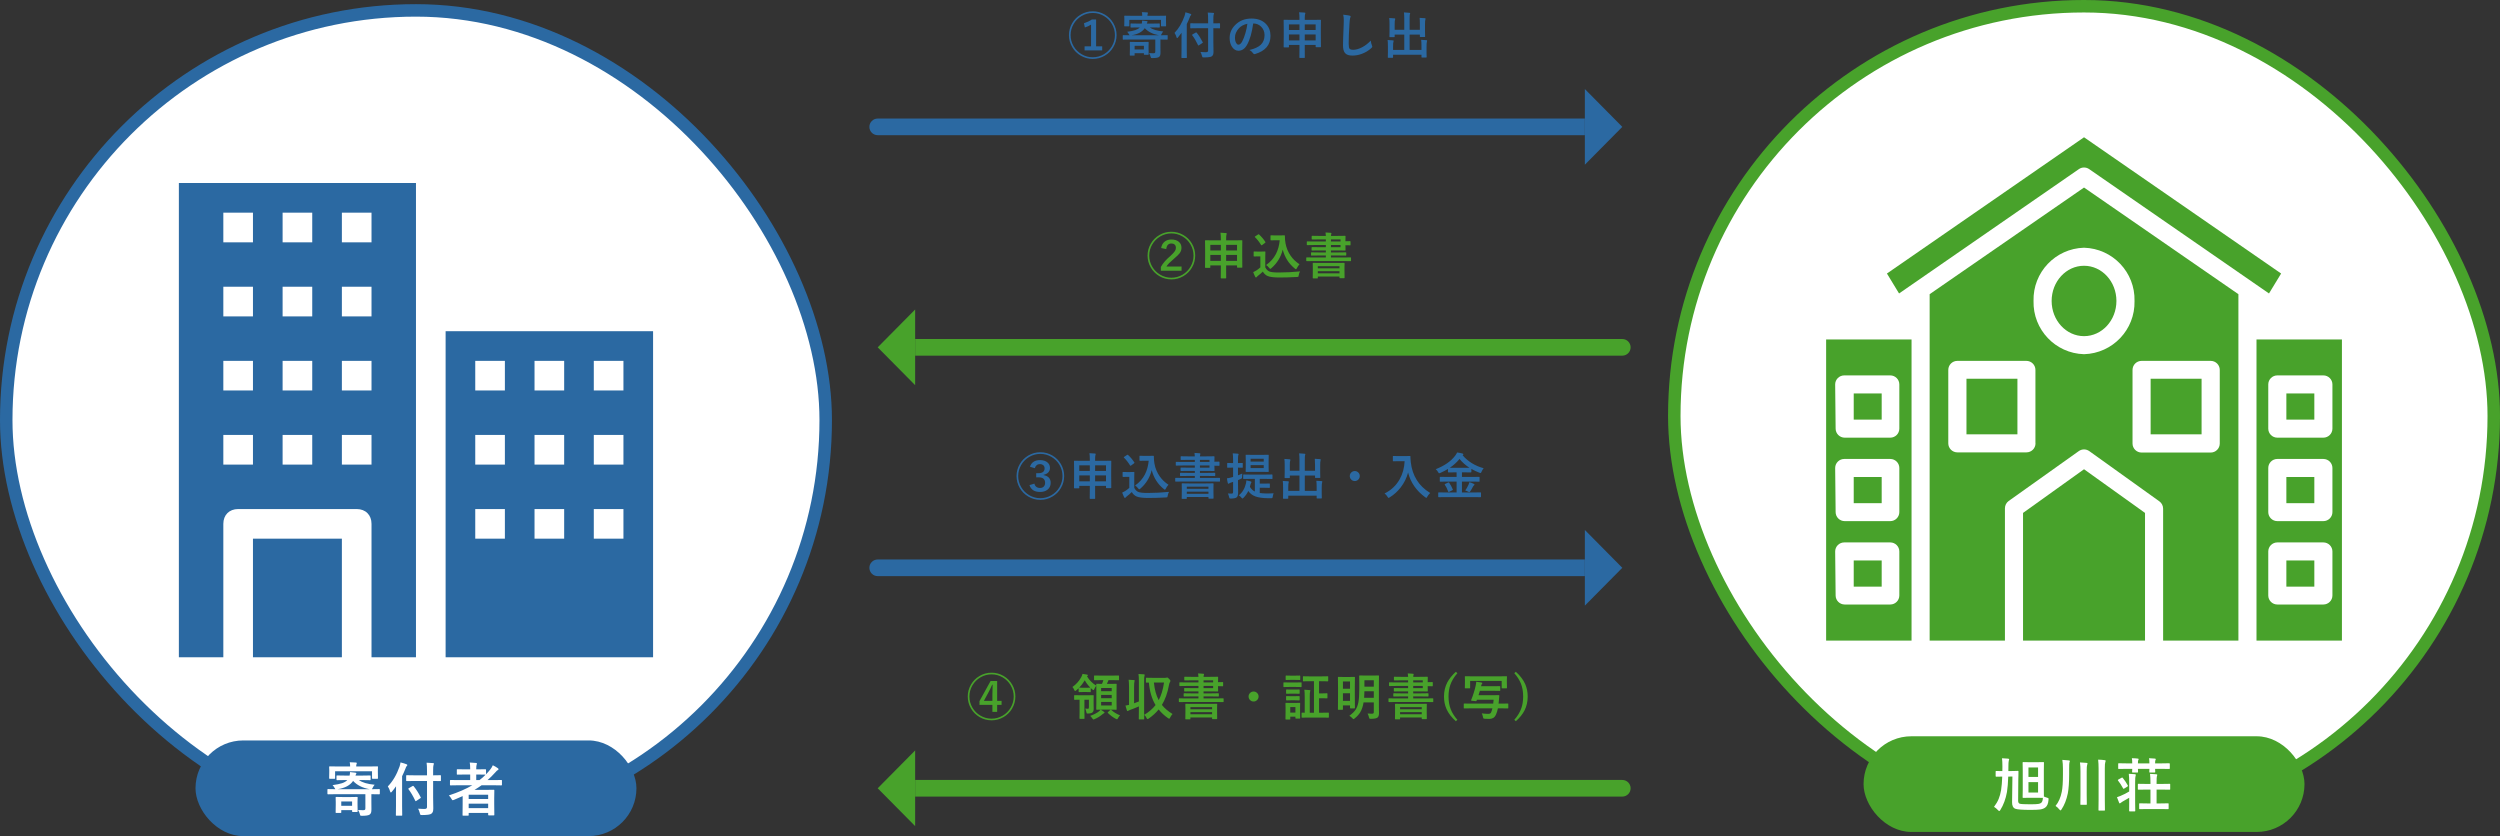
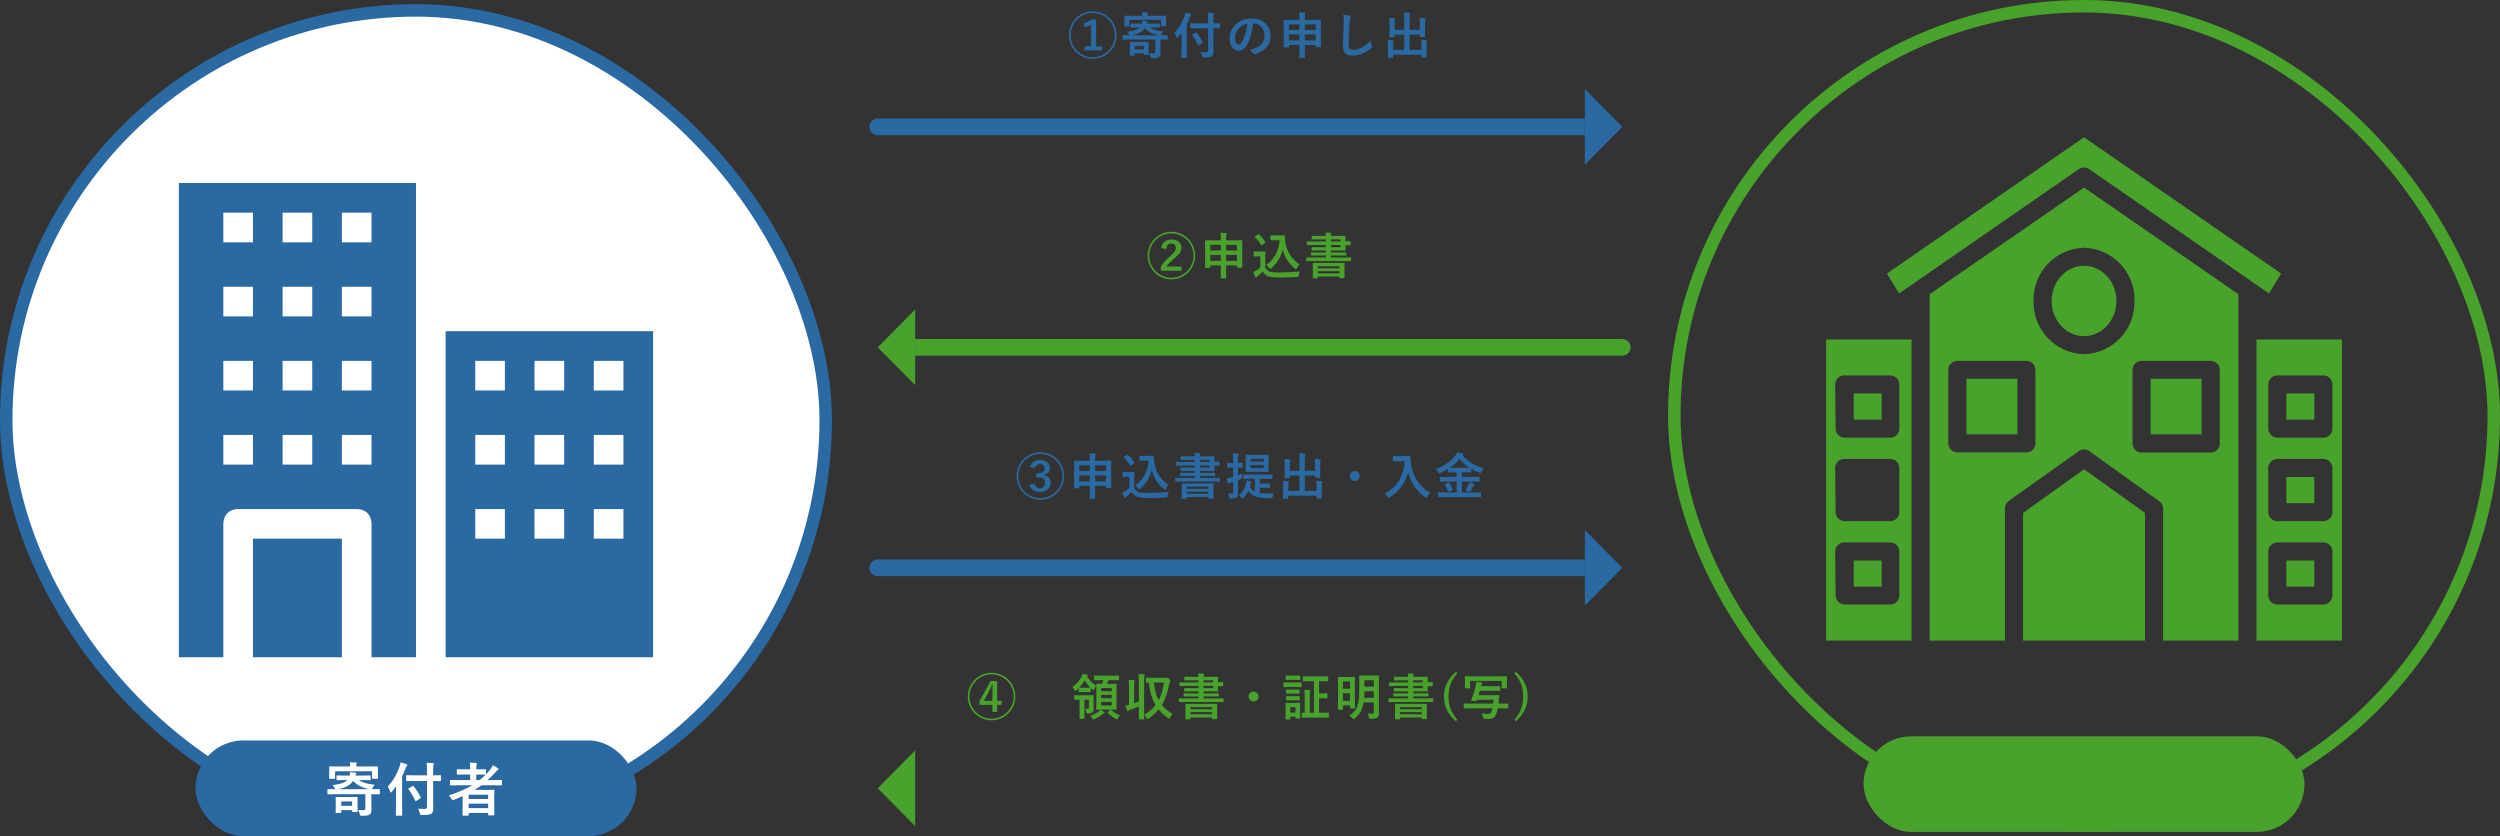
<svg xmlns="http://www.w3.org/2000/svg" width="601" height="201" viewBox="0 0 601 201" fill="none">
  <rect x="0" y="0" width="601" height="201" fill="#333333" stroke="none" />
  <path d="M263.503 4.68V11.137H264.968V12.109H260.731V11.137H262.29V5.916C261.888 6.189 261.391 6.418 260.802 6.602L260.585 5.594C261.343 5.34 261.975 5.035 262.483 4.68H263.503ZM262.7 2.717C263.735 2.717 264.698 2.979 265.589 3.502C266.452 4.006 267.136 4.689 267.639 5.553C268.163 6.443 268.425 7.406 268.425 8.441C268.425 9.477 268.163 10.44 267.639 11.33C267.136 12.193 266.452 12.877 265.589 13.381C264.698 13.904 263.735 14.166 262.7 14.166C261.665 14.166 260.702 13.904 259.811 13.381C258.948 12.877 258.264 12.193 257.761 11.33C257.237 10.44 256.975 9.477 256.975 8.441C256.975 7.406 257.237 6.443 257.761 5.553C258.264 4.689 258.948 4.006 259.811 3.502C260.702 2.979 261.665 2.717 262.7 2.717ZM262.7 3.115C261.739 3.115 260.845 3.359 260.016 3.848C259.216 4.32 258.579 4.957 258.106 5.758C257.618 6.586 257.374 7.48 257.374 8.441C257.374 9.402 257.618 10.297 258.106 11.125C258.579 11.926 259.216 12.562 260.016 13.035C260.845 13.523 261.739 13.768 262.7 13.768C263.661 13.768 264.555 13.523 265.384 13.035C266.184 12.562 266.821 11.926 267.294 11.125C267.782 10.297 268.026 9.402 268.026 8.441C268.026 7.48 267.782 6.586 267.294 5.758C266.821 4.957 266.184 4.32 265.384 3.848C264.555 3.359 263.661 3.115 262.7 3.115ZM271.515 9.508L270.027 9.531C269.948 9.531 269.909 9.488 269.909 9.402V8.6C269.909 8.529 269.917 8.486 269.933 8.471C269.945 8.459 269.976 8.453 270.027 8.453L271.515 8.477H271.55C271.511 8.449 271.448 8.35 271.363 8.178C271.253 7.975 271.12 7.795 270.964 7.639C271.82 7.525 272.472 7.393 272.921 7.24C273.394 7.08 273.757 6.865 274.011 6.596H273.472L271.913 6.619C271.851 6.619 271.812 6.611 271.796 6.596C271.784 6.58 271.779 6.543 271.779 6.484V5.775C271.779 5.713 271.786 5.676 271.802 5.664C271.818 5.652 271.855 5.646 271.913 5.646L273.472 5.67H274.48C274.534 5.455 274.562 5.215 274.562 4.949C274.905 4.969 275.279 5.01 275.681 5.072C275.818 5.096 275.886 5.143 275.886 5.213C275.886 5.264 275.853 5.328 275.786 5.406C275.755 5.445 275.724 5.533 275.693 5.67H277.157L278.681 5.646C278.743 5.646 278.78 5.654 278.792 5.67C278.804 5.686 278.81 5.721 278.81 5.775V6.484C278.81 6.551 278.802 6.59 278.786 6.602C278.771 6.613 278.736 6.619 278.681 6.619L277.157 6.596H276.39C277.077 7.096 278.161 7.418 279.642 7.562C279.486 7.73 279.349 7.943 279.232 8.201C279.154 8.361 279.101 8.453 279.073 8.477H279.097L280.585 8.453C280.644 8.453 280.679 8.461 280.691 8.477C280.702 8.496 280.708 8.537 280.708 8.6V9.402C280.708 9.488 280.667 9.531 280.585 9.531L279.097 9.508H278.968V11.066L278.98 12.607C278.98 12.92 278.954 13.152 278.904 13.305C278.849 13.469 278.751 13.604 278.611 13.709C278.368 13.877 277.831 13.961 276.999 13.961C276.843 13.961 276.749 13.949 276.718 13.926C276.683 13.898 276.65 13.818 276.618 13.685C276.536 13.354 276.407 13.045 276.232 12.76C276.622 12.791 276.954 12.807 277.228 12.807C277.435 12.807 277.571 12.777 277.638 12.719C277.7 12.664 277.732 12.566 277.732 12.426V9.508H271.515ZM271.995 8.477H278.611C277.142 8.219 276.005 7.65 275.2 6.771C274.595 7.678 273.527 8.246 271.995 8.477ZM278.599 3.795L280.193 3.771C280.259 3.771 280.298 3.779 280.31 3.795C280.321 3.811 280.327 3.846 280.327 3.9L280.304 4.469V4.938L280.327 6.197C280.327 6.26 280.32 6.299 280.304 6.314C280.288 6.326 280.251 6.332 280.193 6.332H279.238C279.171 6.332 279.132 6.322 279.12 6.303C279.109 6.291 279.103 6.256 279.103 6.197V4.779H271.491V6.197C271.491 6.26 271.484 6.299 271.468 6.314C271.452 6.326 271.417 6.332 271.363 6.332H270.413C270.343 6.332 270.3 6.322 270.284 6.303C270.273 6.291 270.267 6.256 270.267 6.197L270.29 4.938V4.551L270.267 3.9C270.267 3.838 270.277 3.801 270.296 3.789C270.312 3.777 270.351 3.771 270.413 3.771L272.007 3.795H274.591C274.591 3.443 274.562 3.152 274.503 2.922C274.898 2.922 275.321 2.941 275.775 2.98C275.904 2.992 275.968 3.033 275.968 3.104C275.968 3.135 275.958 3.176 275.939 3.227C275.915 3.277 275.902 3.314 275.898 3.338C275.859 3.447 275.839 3.6 275.839 3.795H278.599ZM272.634 13.369H271.743C271.677 13.369 271.636 13.361 271.62 13.346C271.609 13.33 271.603 13.295 271.603 13.24L271.626 11.676V11.113L271.603 10.205C271.603 10.139 271.613 10.1 271.632 10.088C271.648 10.076 271.687 10.07 271.749 10.07L273.044 10.094H274.72L276.009 10.07C276.071 10.07 276.109 10.078 276.12 10.094C276.132 10.109 276.138 10.146 276.138 10.205L276.114 10.938V11.559L276.138 13.035C276.138 13.094 276.13 13.131 276.114 13.146C276.103 13.162 276.066 13.17 276.003 13.17H275.13C275.068 13.17 275.029 13.16 275.013 13.141C275.001 13.129 274.995 13.094 274.995 13.035V12.795H272.763V13.24C272.763 13.303 272.755 13.34 272.739 13.352C272.724 13.363 272.689 13.369 272.634 13.369ZM272.763 11.008V11.893H274.995V11.008H272.763ZM287.9 6.783L286.265 6.807C286.203 6.807 286.166 6.799 286.154 6.783C286.142 6.768 286.136 6.732 286.136 6.678V5.729C286.136 5.662 286.144 5.623 286.16 5.611C286.175 5.6 286.211 5.594 286.265 5.594L287.9 5.617H290.431V4.715C290.431 3.953 290.402 3.387 290.343 3.016C290.843 3.027 291.285 3.055 291.668 3.098C291.796 3.109 291.861 3.152 291.861 3.227C291.861 3.273 291.832 3.361 291.773 3.49C291.718 3.627 291.691 4.023 291.691 4.68V5.617L293.168 5.594C293.23 5.594 293.267 5.602 293.279 5.617C293.291 5.633 293.296 5.67 293.296 5.729V6.678C293.296 6.74 293.289 6.777 293.273 6.789C293.257 6.801 293.222 6.807 293.168 6.807L291.691 6.783V10.105L291.726 12.414C291.726 12.738 291.695 12.979 291.632 13.135C291.574 13.279 291.472 13.41 291.328 13.527C291.101 13.711 290.463 13.803 289.412 13.803C289.216 13.803 289.099 13.783 289.06 13.744C289.029 13.713 288.994 13.609 288.955 13.434C288.849 13.02 288.728 12.707 288.591 12.496C289.033 12.531 289.423 12.549 289.763 12.549C289.845 12.549 289.916 12.547 289.974 12.543C290.279 12.543 290.431 12.41 290.431 12.145V6.783H287.9ZM282.357 7.902C283.373 6.863 284.177 5.502 284.771 3.818C284.873 3.506 284.939 3.219 284.97 2.957C285.494 3.09 285.898 3.213 286.183 3.326C286.312 3.373 286.377 3.434 286.377 3.508C286.377 3.574 286.332 3.646 286.242 3.725C286.164 3.791 286.084 3.951 286.002 4.205C285.767 4.799 285.533 5.33 285.298 5.799V11.992L285.322 13.803C285.322 13.865 285.314 13.904 285.298 13.92C285.283 13.932 285.246 13.938 285.187 13.938H284.144C284.082 13.938 284.045 13.93 284.033 13.914C284.021 13.898 284.015 13.861 284.015 13.803L284.039 11.992V9.268C284.039 8.666 284.043 8.203 284.05 7.879C283.8 8.242 283.511 8.617 283.183 9.004C283.093 9.109 283.025 9.162 282.978 9.162C282.931 9.162 282.884 9.098 282.838 8.969C282.74 8.598 282.58 8.242 282.357 7.902ZM286.611 8.477C286.58 8.434 286.564 8.402 286.564 8.383C286.564 8.355 286.609 8.314 286.699 8.26L287.455 7.826C287.502 7.799 287.537 7.785 287.56 7.785C287.588 7.785 287.629 7.811 287.683 7.861C288.214 8.518 288.699 9.279 289.136 10.146C289.156 10.178 289.166 10.203 289.166 10.223C289.166 10.258 289.119 10.303 289.025 10.357L288.246 10.879C288.171 10.926 288.123 10.949 288.099 10.949C288.072 10.949 288.041 10.912 288.005 10.838C287.56 9.893 287.095 9.105 286.611 8.477ZM301.268 5.646C300.967 7.869 300.467 9.592 299.768 10.815C299.24 11.736 298.559 12.197 297.723 12.197C297.117 12.197 296.605 11.893 296.188 11.283C295.797 10.705 295.602 9.982 295.602 9.115C295.602 7.939 296.053 6.898 296.955 5.992C297.979 4.969 299.279 4.457 300.857 4.457C302.361 4.457 303.533 4.902 304.373 5.793C305.076 6.543 305.428 7.484 305.428 8.617C305.428 10.789 304.195 12.246 301.73 12.988C301.66 13.008 301.602 13.018 301.555 13.018C301.438 13.018 301.324 12.935 301.215 12.771C301.043 12.502 300.764 12.25 300.377 12.016C301.611 11.723 302.51 11.31 303.072 10.779C303.689 10.197 303.998 9.414 303.998 8.43C303.998 7.629 303.719 6.953 303.16 6.402C302.652 5.898 302.037 5.646 301.314 5.646H301.268ZM299.873 5.717C299.018 5.889 298.334 6.252 297.822 6.807C297.197 7.51 296.885 8.25 296.885 9.027C296.885 9.578 296.984 10.021 297.184 10.357C297.34 10.615 297.512 10.744 297.699 10.744C298.027 10.744 298.328 10.5 298.602 10.012C298.895 9.477 299.162 8.789 299.404 7.949C299.623 7.188 299.779 6.443 299.873 5.717ZM312.297 2.945C312.817 2.957 313.256 2.984 313.616 3.027C313.745 3.043 313.809 3.082 313.809 3.145C313.809 3.219 313.789 3.303 313.75 3.396C313.692 3.541 313.663 3.869 313.663 4.381V4.779H315.778L317.418 4.756C317.485 4.756 317.524 4.764 317.536 4.779C317.547 4.795 317.553 4.832 317.553 4.891L317.53 6.736V8.488L317.553 11.213C317.553 11.271 317.545 11.309 317.53 11.324C317.518 11.336 317.483 11.342 317.424 11.342H316.416C316.35 11.342 316.311 11.334 316.299 11.318C316.288 11.303 316.282 11.268 316.282 11.213V10.803H313.663V11.582L313.674 13.803C313.674 13.889 313.635 13.932 313.557 13.932H312.485C312.407 13.932 312.368 13.889 312.368 13.803L312.391 11.594V10.803H309.86V11.26C309.86 11.322 309.852 11.359 309.836 11.371C309.821 11.383 309.784 11.389 309.725 11.389H308.717C308.655 11.389 308.618 11.381 308.606 11.365C308.594 11.35 308.588 11.315 308.588 11.26L308.612 8.523V6.965L308.588 4.891C308.588 4.824 308.596 4.785 308.612 4.773C308.627 4.762 308.664 4.756 308.723 4.756L310.364 4.779H312.391V4.404C312.391 3.814 312.36 3.328 312.297 2.945ZM313.663 9.713H316.282V8.283H313.663V9.713ZM309.86 9.713H312.391V8.283H309.86V9.713ZM316.282 5.869H313.663V7.217H316.282V5.869ZM309.86 5.869V7.217H312.391V5.869H309.86ZM322.905 3.531C323.667 3.617 324.167 3.689 324.405 3.748C324.596 3.795 324.692 3.871 324.692 3.977C324.692 4.039 324.651 4.172 324.569 4.375C324.511 4.539 324.456 5.025 324.405 5.834C324.284 7.686 324.223 9.234 324.223 10.48C324.223 11.133 324.298 11.547 324.446 11.723C324.591 11.887 324.884 11.969 325.325 11.969C325.962 11.969 326.663 11.771 327.429 11.377C328.186 10.982 328.887 10.443 329.532 9.76C329.575 10.19 329.667 10.57 329.807 10.902C329.87 11.043 329.901 11.139 329.901 11.19C329.901 11.299 329.821 11.424 329.661 11.565C328.985 12.185 328.208 12.652 327.329 12.965C326.595 13.23 325.856 13.363 325.114 13.363C324.274 13.363 323.682 13.158 323.339 12.748C323.018 12.365 322.858 11.754 322.858 10.914C322.858 10.168 322.915 8.439 323.028 5.729C323.04 5.322 323.046 5.045 323.046 4.896C323.046 4.357 322.999 3.902 322.905 3.531ZM341.277 4.293C341.722 4.305 342.136 4.332 342.519 4.375C342.648 4.387 342.712 4.43 342.712 4.504C342.712 4.543 342.693 4.623 342.654 4.744C342.599 4.893 342.571 5.285 342.571 5.922V7.615L342.595 8.758C342.595 8.824 342.589 8.865 342.577 8.881C342.566 8.893 342.532 8.898 342.478 8.898H341.482C341.411 8.898 341.368 8.891 341.353 8.875C341.341 8.859 341.335 8.82 341.335 8.758V8.312H338.874V12.004H341.722V11.096C341.722 10.455 341.696 9.947 341.646 9.572C342.114 9.584 342.534 9.611 342.905 9.654C343.027 9.67 343.087 9.715 343.087 9.789C343.087 9.824 343.068 9.904 343.029 10.029C342.97 10.174 342.941 10.565 342.941 11.201V12.654L342.964 13.709C342.964 13.791 342.921 13.832 342.835 13.832H341.851C341.765 13.832 341.722 13.791 341.722 13.709V13.158H334.896V13.768C334.896 13.85 334.851 13.891 334.761 13.891H333.777C333.71 13.891 333.669 13.885 333.654 13.873C333.638 13.861 333.63 13.826 333.63 13.768L333.654 12.713V11.131C333.654 10.498 333.63 9.994 333.583 9.619C334.052 9.631 334.472 9.658 334.843 9.701C334.98 9.717 335.048 9.762 335.048 9.836C335.048 9.852 335.025 9.932 334.978 10.076C334.923 10.209 334.896 10.557 334.896 11.119V12.004H337.591V8.312H335.277V8.805C335.277 8.867 335.269 8.904 335.253 8.916C335.238 8.928 335.202 8.934 335.148 8.934H334.146C334.083 8.934 334.046 8.926 334.034 8.91C334.023 8.895 334.017 8.859 334.017 8.805L334.04 7.662V5.863C334.04 5.223 334.017 4.711 333.97 4.328C334.439 4.34 334.859 4.367 335.23 4.41C335.351 4.422 335.411 4.471 335.411 4.557C335.411 4.588 335.404 4.629 335.388 4.68C335.368 4.738 335.357 4.777 335.353 4.797C335.302 4.91 335.277 5.262 335.277 5.852V7.158H337.591V4.533C337.591 3.936 337.564 3.418 337.509 2.98C337.923 2.992 338.363 3.025 338.827 3.08C338.948 3.092 339.009 3.131 339.009 3.197C339.009 3.229 338.984 3.309 338.933 3.438C338.894 3.566 338.874 3.936 338.874 4.545V7.158H341.335V5.816C341.335 5.188 341.316 4.68 341.277 4.293Z" fill="#2B69A2" />
  <path d="M211 28.5C209.895 28.5 209 29.395 209 30.5C209 31.605 209.895 32.5 211 32.5V28.5ZM211 32.5H381V28.5H211V32.5Z" fill="#2B69A2" />
  <path d="M390 30.5L381 39.593L381 21.407L390 30.5Z" fill="#2B69A2" />
  <path d="M279.139 59.625C279.252 58.93 279.553 58.402 280.041 58.043C280.463 57.73 280.983 57.574 281.6 57.574C282.381 57.574 282.993 57.772 283.434 58.166C283.829 58.522 284.026 58.988 284.026 59.566C284.026 60.039 283.889 60.465 283.616 60.844C283.389 61.152 282.977 61.559 282.379 62.062C281.743 62.609 281.301 63.008 281.055 63.258C280.778 63.539 280.563 63.812 280.411 64.078H284.049V65.086H279.069V64.184C279.541 63.305 280.319 62.41 281.401 61.5C281.936 61.004 282.291 60.613 282.467 60.328C282.612 60.09 282.684 59.836 282.684 59.566C282.684 59.223 282.577 58.959 282.362 58.775C282.174 58.615 281.924 58.535 281.612 58.535C280.877 58.535 280.461 58.982 280.364 59.877L279.139 59.625ZM281.6 55.717C282.635 55.717 283.598 55.978 284.489 56.502C285.352 57.006 286.036 57.69 286.539 58.553C287.063 59.443 287.325 60.406 287.325 61.441C287.325 62.477 287.063 63.44 286.539 64.33C286.036 65.193 285.352 65.877 284.489 66.381C283.598 66.904 282.635 67.166 281.6 67.166C280.565 67.166 279.602 66.904 278.711 66.381C277.848 65.877 277.164 65.193 276.661 64.33C276.137 63.44 275.875 62.477 275.875 61.441C275.875 60.406 276.137 59.443 276.661 58.553C277.164 57.69 277.848 57.006 278.711 56.502C279.602 55.978 280.565 55.717 281.6 55.717ZM281.6 56.115C280.639 56.115 279.745 56.359 278.916 56.848C278.116 57.32 277.479 57.957 277.006 58.758C276.518 59.586 276.274 60.48 276.274 61.441C276.274 62.402 276.518 63.297 277.006 64.125C277.479 64.926 278.116 65.562 278.916 66.035C279.745 66.523 280.639 66.768 281.6 66.768C282.561 66.768 283.455 66.523 284.284 66.035C285.084 65.562 285.721 64.926 286.194 64.125C286.682 63.297 286.926 62.402 286.926 61.441C286.926 60.48 286.682 59.586 286.194 58.758C285.721 57.957 285.084 57.32 284.284 56.848C283.455 56.359 282.561 56.115 281.6 56.115ZM293.397 55.945C293.917 55.957 294.356 55.984 294.716 56.027C294.845 56.043 294.909 56.082 294.909 56.145C294.909 56.219 294.889 56.303 294.85 56.397C294.792 56.541 294.762 56.869 294.762 57.381V57.779H296.878L298.518 57.756C298.585 57.756 298.624 57.764 298.636 57.779C298.647 57.795 298.653 57.832 298.653 57.891L298.63 59.736V61.488L298.653 64.213C298.653 64.272 298.645 64.309 298.63 64.324C298.618 64.336 298.583 64.342 298.524 64.342H297.516C297.45 64.342 297.411 64.334 297.399 64.318C297.387 64.303 297.382 64.268 297.382 64.213V63.803H294.762V64.582L294.774 66.803C294.774 66.889 294.735 66.932 294.657 66.932H293.585C293.507 66.932 293.468 66.889 293.468 66.803L293.491 64.594V63.803H290.96V64.26C290.96 64.322 290.952 64.359 290.936 64.371C290.921 64.383 290.884 64.389 290.825 64.389H289.817C289.755 64.389 289.718 64.381 289.706 64.365C289.694 64.35 289.688 64.314 289.688 64.26L289.712 61.523V59.965L289.688 57.891C289.688 57.824 289.696 57.785 289.712 57.773C289.727 57.762 289.764 57.756 289.823 57.756L291.464 57.779H293.491V57.404C293.491 56.815 293.46 56.328 293.397 55.945ZM294.762 62.713H297.382V61.283H294.762V62.713ZM290.96 62.713H293.491V61.283H290.96V62.713ZM297.382 58.869H294.762V60.217H297.382V58.869ZM290.96 58.869V60.217H293.491V58.869H290.96ZM304.374 63.709C305.409 62.986 306.196 62.102 306.736 61.055C307.22 60.121 307.525 59.022 307.65 57.756H306.607L305.575 57.779C305.505 57.779 305.464 57.77 305.452 57.75C305.437 57.734 305.429 57.697 305.429 57.639V56.701C305.429 56.635 305.439 56.596 305.458 56.584C305.474 56.572 305.513 56.566 305.575 56.566L306.607 56.596H307.673L308.769 56.566C308.847 56.566 308.886 56.611 308.886 56.701C308.886 57.373 308.935 57.961 309.032 58.465C309.224 59.555 309.636 60.559 310.269 61.477C310.847 62.305 311.558 62.988 312.402 63.527C312.136 63.828 311.925 64.141 311.769 64.465C311.675 64.641 311.603 64.728 311.552 64.728C311.489 64.728 311.402 64.676 311.288 64.57C309.831 63.402 308.859 61.883 308.37 60.012C307.929 61.789 307.017 63.277 305.634 64.477C305.497 64.59 305.409 64.647 305.37 64.647C305.331 64.647 305.247 64.57 305.118 64.418C304.9 64.125 304.652 63.889 304.374 63.709ZM312.536 65.244C312.372 65.494 312.265 65.807 312.214 66.182C312.183 66.381 312.146 66.496 312.103 66.527C312.064 66.559 311.952 66.578 311.769 66.586C310.32 66.668 308.919 66.709 307.568 66.709C306.255 66.709 305.32 66.594 304.761 66.363C304.284 66.164 303.892 65.807 303.583 65.291C303.204 65.662 302.792 66.016 302.347 66.352C302.234 66.441 302.154 66.519 302.107 66.586C302.052 66.668 301.993 66.709 301.931 66.709C301.868 66.709 301.812 66.656 301.761 66.551C301.632 66.316 301.468 65.941 301.269 65.426C301.562 65.289 301.798 65.164 301.978 65.051C302.29 64.859 302.626 64.603 302.986 64.283V61.635H302.4L301.521 61.658C301.45 61.658 301.409 61.648 301.398 61.629C301.382 61.613 301.374 61.574 301.374 61.512V60.586C301.374 60.523 301.384 60.486 301.404 60.475C301.419 60.463 301.458 60.457 301.521 60.457L302.4 60.48H303.167L304.064 60.457C304.126 60.457 304.165 60.465 304.181 60.48C304.193 60.496 304.198 60.531 304.198 60.586L304.175 61.728V64.272C304.429 64.768 304.757 65.1 305.159 65.268C305.558 65.428 306.298 65.508 307.38 65.508C309.071 65.508 310.79 65.42 312.536 65.244ZM301.696 57.023C301.661 56.988 301.644 56.959 301.644 56.935C301.644 56.908 301.683 56.869 301.761 56.818L302.429 56.379C302.503 56.332 302.552 56.309 302.575 56.309C302.603 56.309 302.638 56.328 302.681 56.367C303.29 56.934 303.792 57.529 304.187 58.154C304.218 58.201 304.234 58.234 304.234 58.254C304.234 58.285 304.196 58.328 304.122 58.383L303.425 58.898C303.347 58.953 303.296 58.98 303.273 58.98C303.241 58.98 303.208 58.953 303.173 58.898C302.696 58.121 302.204 57.496 301.696 57.023ZM315.627 62.76L314.138 62.783C314.06 62.783 314.021 62.74 314.021 62.654V61.992C314.021 61.914 314.06 61.875 314.138 61.875L315.627 61.898H318.738V61.418H316.951L315.293 61.441C315.214 61.441 315.175 61.398 315.175 61.312V60.791C315.175 60.705 315.214 60.662 315.293 60.662L316.951 60.685H318.738V60.205H317.068L315.451 60.228C315.38 60.228 315.337 60.221 315.322 60.205C315.31 60.19 315.304 60.154 315.304 60.1V59.531C315.304 59.469 315.314 59.432 315.334 59.42C315.349 59.408 315.388 59.402 315.451 59.402L317.068 59.426H318.738V58.904H315.908L314.285 58.928C314.222 58.928 314.185 58.92 314.173 58.904C314.162 58.889 314.156 58.853 314.156 58.799V58.16C314.156 58.098 314.164 58.06 314.179 58.049C314.195 58.037 314.23 58.031 314.285 58.031L315.908 58.055H318.738V57.551H317.127L315.462 57.574C315.4 57.574 315.361 57.566 315.345 57.551C315.334 57.535 315.328 57.5 315.328 57.445V56.83C315.328 56.764 315.336 56.723 315.351 56.707C315.367 56.695 315.404 56.69 315.462 56.69L317.127 56.713H318.738C318.726 56.377 318.699 56.102 318.656 55.887C319.113 55.898 319.531 55.926 319.91 55.969C320.023 55.984 320.08 56.029 320.08 56.103C320.08 56.139 320.06 56.209 320.021 56.315C319.982 56.435 319.962 56.568 319.962 56.713H321.351L323.337 56.69C323.4 56.69 323.437 56.699 323.449 56.719C323.461 56.734 323.466 56.772 323.466 56.83L323.443 57.873V57.996L324.521 57.973C324.591 57.973 324.632 57.982 324.644 58.002C324.66 58.014 324.668 58.051 324.668 58.113V58.846C324.668 58.908 324.658 58.945 324.638 58.957C324.623 58.969 324.584 58.975 324.521 58.975L323.443 58.951V59.027L323.466 60.1C323.466 60.162 323.459 60.199 323.443 60.211C323.427 60.223 323.392 60.228 323.337 60.228L321.351 60.205H319.962V60.685H321.879L323.525 60.662C323.603 60.662 323.642 60.705 323.642 60.791V61.312C323.642 61.398 323.603 61.441 323.525 61.441L321.879 61.418H319.962V61.898H323.168L324.656 61.875C324.742 61.875 324.785 61.914 324.785 61.992V62.654C324.785 62.713 324.777 62.75 324.761 62.766C324.75 62.777 324.714 62.783 324.656 62.783L323.168 62.76H315.627ZM322.265 59.426V58.904H319.962V59.426H322.265ZM322.265 57.551H319.962V58.055H322.265V57.551ZM316.675 66.926H315.714C315.648 66.926 315.609 66.918 315.597 66.902C315.586 66.887 315.58 66.85 315.58 66.791L315.603 65.115V64.342L315.58 63.334C315.58 63.268 315.587 63.227 315.603 63.211C315.619 63.199 315.654 63.193 315.709 63.193L317.379 63.217H321.439L323.103 63.193C323.17 63.193 323.209 63.203 323.22 63.223C323.232 63.238 323.238 63.275 323.238 63.334L323.214 64.201V65.086L323.238 66.756C323.238 66.838 323.193 66.879 323.103 66.879H322.142C322.056 66.879 322.013 66.838 322.013 66.756V66.481H316.804V66.791C316.804 66.853 316.796 66.893 316.781 66.908C316.765 66.92 316.73 66.926 316.675 66.926ZM316.804 65.713H322.013V65.197H316.804V65.713ZM316.804 63.996V64.5H322.013V63.996H316.804Z" fill="#48A22B" />
  <path d="M390 81.5C391.105 81.5 392 82.395 392 83.5C392 84.605 391.105 85.5 390 85.5V81.5ZM390 85.5H220V81.5H390V85.5Z" fill="#48A22B" />
  <path d="M211 83.5L220 92.593L220 74.407L211 83.5Z" fill="#48A22B" />
  <path d="M247.604 112.209C247.952 111.143 248.758 110.609 250.024 110.609C250.797 110.609 251.405 110.807 251.846 111.201C252.225 111.537 252.414 111.965 252.414 112.484C252.414 112.945 252.26 113.324 251.952 113.621C251.686 113.875 251.329 114.049 250.879 114.143V114.213C252.016 114.432 252.584 115.051 252.584 116.07C252.584 116.781 252.319 117.34 251.787 117.746C251.327 118.094 250.741 118.268 250.03 118.268C248.694 118.268 247.844 117.719 247.481 116.621L248.67 116.264C248.846 116.959 249.303 117.307 250.041 117.307C250.424 117.307 250.727 117.184 250.95 116.938C251.145 116.715 251.243 116.43 251.243 116.082C251.243 115.195 250.729 114.752 249.702 114.752H249.104V113.756H249.631C250.623 113.756 251.12 113.363 251.12 112.578C251.12 112.246 251.002 111.988 250.768 111.805C250.573 111.648 250.323 111.57 250.018 111.57C249.385 111.57 248.969 111.898 248.77 112.555L247.604 112.209ZM250.1 108.717C251.135 108.717 252.098 108.979 252.989 109.502C253.852 110.006 254.536 110.689 255.039 111.553C255.563 112.443 255.825 113.406 255.825 114.441C255.825 115.477 255.563 116.439 255.039 117.33C254.536 118.193 253.852 118.877 252.989 119.381C252.098 119.904 251.135 120.166 250.1 120.166C249.065 120.166 248.102 119.904 247.211 119.381C246.348 118.877 245.664 118.193 245.161 117.33C244.637 116.439 244.375 115.477 244.375 114.441C244.375 113.406 244.637 112.443 245.161 111.553C245.664 110.689 246.348 110.006 247.211 109.502C248.102 108.979 249.065 108.717 250.1 108.717ZM250.1 109.115C249.139 109.115 248.245 109.359 247.416 109.848C246.616 110.32 245.979 110.957 245.506 111.758C245.018 112.586 244.774 113.48 244.774 114.441C244.774 115.402 245.018 116.297 245.506 117.125C245.979 117.926 246.616 118.562 247.416 119.035C248.245 119.523 249.139 119.768 250.1 119.768C251.061 119.768 251.955 119.523 252.784 119.035C253.584 118.562 254.221 117.926 254.694 117.125C255.182 116.297 255.426 115.402 255.426 114.441C255.426 113.48 255.182 112.586 254.694 111.758C254.221 110.957 253.584 110.32 252.784 109.848C251.955 109.359 251.061 109.115 250.1 109.115ZM261.897 108.945C262.417 108.957 262.856 108.984 263.216 109.027C263.345 109.043 263.409 109.082 263.409 109.145C263.409 109.219 263.389 109.303 263.35 109.396C263.292 109.541 263.262 109.869 263.262 110.381V110.779H265.378L267.018 110.756C267.085 110.756 267.124 110.764 267.136 110.779C267.147 110.795 267.153 110.832 267.153 110.891L267.13 112.736V114.488L267.153 117.213C267.153 117.271 267.145 117.309 267.13 117.324C267.118 117.336 267.083 117.342 267.024 117.342H266.016C265.95 117.342 265.911 117.334 265.899 117.318C265.887 117.303 265.882 117.268 265.882 117.213V116.803H263.262V117.582L263.274 119.803C263.274 119.889 263.235 119.932 263.157 119.932H262.085C262.007 119.932 261.968 119.889 261.968 119.803L261.991 117.594V116.803H259.46V117.26C259.46 117.322 259.452 117.359 259.436 117.371C259.421 117.383 259.384 117.389 259.325 117.389H258.317C258.255 117.389 258.218 117.381 258.206 117.365C258.194 117.35 258.188 117.314 258.188 117.26L258.212 114.523V112.965L258.188 110.891C258.188 110.824 258.196 110.785 258.212 110.773C258.227 110.762 258.264 110.756 258.323 110.756L259.964 110.779H261.991V110.404C261.991 109.814 261.96 109.328 261.897 108.945ZM263.262 115.713H265.882V114.283H263.262V115.713ZM259.46 115.713H261.991V114.283H259.46V115.713ZM265.882 111.869H263.262V113.217H265.882V111.869ZM259.46 111.869V113.217H261.991V111.869H259.46ZM272.874 116.709C273.909 115.986 274.696 115.102 275.236 114.055C275.72 113.121 276.025 112.021 276.15 110.756H275.107L274.075 110.779C274.005 110.779 273.964 110.77 273.952 110.75C273.937 110.734 273.929 110.697 273.929 110.639V109.701C273.929 109.635 273.939 109.596 273.958 109.584C273.974 109.572 274.013 109.566 274.075 109.566L275.107 109.596H276.173L277.269 109.566C277.347 109.566 277.386 109.611 277.386 109.701C277.386 110.373 277.435 110.961 277.532 111.465C277.724 112.555 278.136 113.559 278.769 114.477C279.347 115.305 280.058 115.988 280.902 116.527C280.636 116.828 280.425 117.141 280.269 117.465C280.175 117.641 280.103 117.729 280.052 117.729C279.989 117.729 279.902 117.676 279.788 117.57C278.331 116.402 277.359 114.883 276.87 113.012C276.429 114.789 275.517 116.277 274.134 117.477C273.997 117.59 273.909 117.646 273.87 117.646C273.831 117.646 273.747 117.57 273.618 117.418C273.4 117.125 273.152 116.889 272.874 116.709ZM281.036 118.244C280.872 118.494 280.765 118.807 280.714 119.182C280.683 119.381 280.646 119.496 280.603 119.527C280.564 119.559 280.452 119.578 280.269 119.586C278.82 119.668 277.419 119.709 276.068 119.709C274.755 119.709 273.82 119.594 273.261 119.363C272.784 119.164 272.392 118.807 272.083 118.291C271.704 118.662 271.292 119.016 270.847 119.352C270.734 119.441 270.654 119.52 270.607 119.586C270.552 119.668 270.493 119.709 270.431 119.709C270.368 119.709 270.312 119.656 270.261 119.551C270.132 119.316 269.968 118.941 269.769 118.426C270.062 118.289 270.298 118.164 270.478 118.051C270.79 117.859 271.126 117.604 271.486 117.283V114.635H270.9L270.021 114.658C269.95 114.658 269.909 114.648 269.898 114.629C269.882 114.613 269.874 114.574 269.874 114.512V113.586C269.874 113.523 269.884 113.486 269.904 113.475C269.919 113.463 269.958 113.457 270.021 113.457L270.9 113.48H271.667L272.564 113.457C272.626 113.457 272.665 113.465 272.681 113.48C272.693 113.496 272.698 113.531 272.698 113.586L272.675 114.729V117.271C272.929 117.768 273.257 118.1 273.659 118.268C274.058 118.428 274.798 118.508 275.88 118.508C277.571 118.508 279.29 118.42 281.036 118.244ZM270.196 110.023C270.161 109.988 270.144 109.959 270.144 109.936C270.144 109.908 270.183 109.869 270.261 109.818L270.929 109.379C271.003 109.332 271.052 109.309 271.075 109.309C271.103 109.309 271.138 109.328 271.181 109.367C271.79 109.934 272.292 110.529 272.687 111.154C272.718 111.201 272.734 111.234 272.734 111.254C272.734 111.285 272.696 111.328 272.622 111.383L271.925 111.898C271.847 111.953 271.796 111.98 271.773 111.98C271.741 111.98 271.708 111.953 271.673 111.898C271.196 111.121 270.704 110.496 270.196 110.023ZM284.127 115.76L282.638 115.783C282.56 115.783 282.521 115.74 282.521 115.654V114.992C282.521 114.914 282.56 114.875 282.638 114.875L284.127 114.898H287.238V114.418H285.451L283.793 114.441C283.714 114.441 283.675 114.398 283.675 114.312V113.791C283.675 113.705 283.714 113.662 283.793 113.662L285.451 113.686H287.238V113.205H285.568L283.951 113.229C283.88 113.229 283.837 113.221 283.822 113.205C283.81 113.189 283.804 113.154 283.804 113.1V112.531C283.804 112.469 283.814 112.432 283.834 112.42C283.849 112.408 283.888 112.402 283.951 112.402L285.568 112.426H287.238V111.904H284.408L282.785 111.928C282.722 111.928 282.685 111.92 282.673 111.904C282.662 111.889 282.656 111.854 282.656 111.799V111.16C282.656 111.098 282.664 111.061 282.679 111.049C282.695 111.037 282.73 111.031 282.785 111.031L284.408 111.055H287.238V110.551H285.627L283.962 110.574C283.9 110.574 283.861 110.566 283.845 110.551C283.834 110.535 283.828 110.5 283.828 110.445V109.83C283.828 109.764 283.836 109.723 283.851 109.707C283.867 109.695 283.904 109.689 283.962 109.689L285.627 109.713H287.238C287.226 109.377 287.199 109.102 287.156 108.887C287.613 108.898 288.031 108.926 288.41 108.969C288.523 108.984 288.58 109.029 288.58 109.104C288.58 109.139 288.56 109.209 288.521 109.314C288.482 109.436 288.462 109.568 288.462 109.713H289.851L291.837 109.689C291.9 109.689 291.937 109.699 291.949 109.719C291.961 109.734 291.966 109.771 291.966 109.83L291.943 110.873V110.996L293.021 110.973C293.091 110.973 293.132 110.982 293.144 111.002C293.16 111.014 293.168 111.051 293.168 111.113V111.846C293.168 111.908 293.158 111.945 293.138 111.957C293.123 111.969 293.084 111.975 293.021 111.975L291.943 111.951V112.027L291.966 113.1C291.966 113.162 291.959 113.199 291.943 113.211C291.927 113.223 291.892 113.229 291.837 113.229L289.851 113.205H288.462V113.686H290.379L292.025 113.662C292.103 113.662 292.142 113.705 292.142 113.791V114.312C292.142 114.398 292.103 114.441 292.025 114.441L290.379 114.418H288.462V114.898H291.668L293.156 114.875C293.242 114.875 293.285 114.914 293.285 114.992V115.654C293.285 115.713 293.277 115.75 293.261 115.766C293.25 115.777 293.214 115.783 293.156 115.783L291.668 115.76H284.127ZM290.765 112.426V111.904H288.462V112.426H290.765ZM290.765 110.551H288.462V111.055H290.765V110.551ZM285.175 119.926H284.214C284.148 119.926 284.109 119.918 284.097 119.902C284.086 119.887 284.08 119.85 284.08 119.791L284.103 118.115V117.342L284.08 116.334C284.08 116.268 284.087 116.227 284.103 116.211C284.119 116.199 284.154 116.193 284.209 116.193L285.879 116.217H289.939L291.603 116.193C291.67 116.193 291.709 116.203 291.72 116.223C291.732 116.238 291.738 116.275 291.738 116.334L291.714 117.201V118.086L291.738 119.756C291.738 119.838 291.693 119.879 291.603 119.879H290.642C290.556 119.879 290.513 119.838 290.513 119.756V119.48H285.304V119.791C285.304 119.854 285.296 119.893 285.281 119.908C285.265 119.92 285.23 119.926 285.175 119.926ZM285.304 118.713H290.513V118.197H285.304V118.713ZM285.304 116.996V117.5H290.513V116.996H285.304ZM300.611 115.121L298.988 115.145C298.902 115.145 298.859 115.105 298.859 115.027V114.207C298.859 114.141 298.867 114.1 298.883 114.084C298.898 114.072 298.934 114.066 298.988 114.066L300.611 114.09H304.139L305.762 114.066C305.828 114.066 305.869 114.076 305.885 114.096C305.896 114.111 305.902 114.148 305.902 114.207V115.027C305.902 115.082 305.895 115.115 305.879 115.127C305.863 115.139 305.824 115.145 305.762 115.145L304.139 115.121H302.844V116.264H303.91L305.135 116.234C305.197 116.234 305.236 116.242 305.252 116.258C305.264 116.273 305.27 116.311 305.27 116.369V117.148C305.27 117.211 305.262 117.25 305.246 117.266C305.234 117.277 305.197 117.283 305.135 117.283L303.91 117.254H302.844V118.52C303.242 118.582 303.822 118.621 304.584 118.637C305.166 118.637 305.701 118.621 306.189 118.59C306.096 118.789 306.023 119.045 305.973 119.357C305.949 119.561 305.91 119.682 305.855 119.721C305.809 119.752 305.701 119.768 305.533 119.768H304.713C303.447 119.744 302.463 119.598 301.76 119.328C301.061 119.059 300.502 118.629 300.084 118.039C299.803 118.633 299.422 119.176 298.941 119.668C298.828 119.781 298.748 119.838 298.701 119.838C298.639 119.838 298.547 119.766 298.426 119.621C298.238 119.391 298.031 119.207 297.805 119.07C298.664 118.414 299.242 117.445 299.539 116.164C299.59 115.945 299.623 115.717 299.639 115.479C300.049 115.568 300.377 115.648 300.623 115.719C300.775 115.766 300.852 115.826 300.852 115.9C300.852 115.959 300.818 116.027 300.752 116.105C300.721 116.145 300.682 116.248 300.635 116.416C300.619 116.471 300.59 116.58 300.547 116.744C300.516 116.857 300.488 116.949 300.465 117.02C300.77 117.543 301.17 117.926 301.666 118.168V115.121H300.611ZM303.406 109.35L304.865 109.326C304.932 109.326 304.971 109.336 304.982 109.355C304.994 109.371 305 109.41 305 109.473L304.977 110.562V112.232L305 113.322C305 113.389 304.992 113.428 304.977 113.439C304.961 113.451 304.924 113.457 304.865 113.457L303.406 113.434H301.062L299.586 113.457C299.523 113.457 299.486 113.449 299.475 113.434C299.463 113.418 299.457 113.381 299.457 113.322L299.48 112.232V110.562L299.457 109.473C299.457 109.402 299.465 109.359 299.48 109.344C299.496 109.332 299.531 109.326 299.586 109.326L301.062 109.35H303.406ZM303.799 112.531V111.822H300.646V112.531H303.799ZM303.799 110.275H300.646V110.973H303.799V110.275ZM295.186 118.631C295.377 118.654 295.668 118.666 296.059 118.666C296.215 118.666 296.318 118.629 296.369 118.555C296.412 118.492 296.434 118.377 296.434 118.209V115.848C296.129 115.945 295.957 116 295.918 116.012C295.723 116.078 295.582 116.146 295.496 116.217C295.438 116.264 295.373 116.287 295.303 116.287C295.232 116.287 295.186 116.238 295.162 116.141C295.076 115.82 295.008 115.438 294.957 114.992C295.336 114.941 295.699 114.865 296.047 114.764L296.434 114.658V112.414H296.275L295.15 112.438C295.088 112.438 295.049 112.43 295.033 112.414C295.021 112.398 295.016 112.361 295.016 112.303V111.43C295.016 111.367 295.023 111.328 295.039 111.312C295.055 111.301 295.092 111.295 295.15 111.295L296.275 111.324H296.434V110.686C296.434 109.979 296.406 109.41 296.352 108.98C296.777 108.992 297.186 109.021 297.576 109.068C297.705 109.08 297.77 109.123 297.77 109.197C297.77 109.236 297.74 109.32 297.682 109.449C297.635 109.547 297.611 109.951 297.611 110.662V111.324L298.631 111.295C298.693 111.295 298.73 111.303 298.742 111.318C298.754 111.334 298.76 111.371 298.76 111.43V112.303C298.76 112.369 298.752 112.408 298.736 112.42C298.725 112.432 298.689 112.438 298.631 112.438L297.611 112.414V114.271C298.104 114.08 298.447 113.938 298.643 113.844C298.627 114.008 298.611 114.268 298.596 114.623C298.596 114.822 298.576 114.943 298.537 114.986C298.51 115.018 298.408 115.072 298.232 115.15L297.611 115.426V116L297.646 118.402C297.646 119.012 297.518 119.406 297.26 119.586C297.033 119.754 296.594 119.842 295.941 119.85C295.867 119.854 295.818 119.855 295.795 119.855C295.682 119.855 295.607 119.83 295.572 119.779C295.549 119.744 295.516 119.648 295.473 119.492C295.402 119.156 295.307 118.869 295.186 118.631ZM316.077 110.293C316.522 110.305 316.936 110.332 317.319 110.375C317.448 110.387 317.512 110.43 317.512 110.504C317.512 110.543 317.493 110.623 317.454 110.744C317.399 110.893 317.371 111.285 317.371 111.922V113.615L317.395 114.758C317.395 114.824 317.389 114.865 317.377 114.881C317.366 114.893 317.332 114.898 317.278 114.898H316.282C316.211 114.898 316.168 114.891 316.153 114.875C316.141 114.859 316.135 114.82 316.135 114.758V114.312H313.674V118.004H316.522V117.096C316.522 116.455 316.496 115.947 316.446 115.572C316.914 115.584 317.334 115.611 317.705 115.654C317.827 115.67 317.887 115.715 317.887 115.789C317.887 115.824 317.868 115.904 317.829 116.029C317.77 116.174 317.741 116.564 317.741 117.201V118.654L317.764 119.709C317.764 119.791 317.721 119.832 317.635 119.832H316.651C316.565 119.832 316.522 119.791 316.522 119.709V119.158H309.696V119.768C309.696 119.85 309.651 119.891 309.561 119.891H308.577C308.51 119.891 308.469 119.885 308.454 119.873C308.438 119.861 308.43 119.826 308.43 119.768L308.454 118.713V117.131C308.454 116.498 308.43 115.994 308.383 115.619C308.852 115.631 309.272 115.658 309.643 115.701C309.78 115.717 309.848 115.762 309.848 115.836C309.848 115.852 309.825 115.932 309.778 116.076C309.723 116.209 309.696 116.557 309.696 117.119V118.004H312.391V114.312H310.077V114.805C310.077 114.867 310.069 114.904 310.053 114.916C310.037 114.928 310.002 114.934 309.948 114.934H308.946C308.883 114.934 308.846 114.926 308.834 114.91C308.823 114.895 308.817 114.859 308.817 114.805L308.84 113.662V111.863C308.84 111.223 308.817 110.711 308.77 110.328C309.239 110.34 309.659 110.367 310.03 110.41C310.151 110.422 310.211 110.471 310.211 110.557C310.211 110.588 310.204 110.629 310.188 110.68C310.168 110.738 310.157 110.777 310.153 110.797C310.102 110.91 310.077 111.262 310.077 111.852V113.158H312.391V110.533C312.391 109.936 312.364 109.418 312.309 108.98C312.723 108.992 313.162 109.025 313.627 109.08C313.748 109.092 313.809 109.131 313.809 109.197C313.809 109.229 313.784 109.309 313.733 109.438C313.694 109.566 313.674 109.936 313.674 110.545V113.158H316.135V111.816C316.135 111.188 316.116 110.68 316.077 110.293ZM325.688 113.24C326.044 113.24 326.341 113.373 326.579 113.639C326.786 113.865 326.889 114.133 326.889 114.441C326.889 114.797 326.757 115.094 326.491 115.332C326.264 115.539 325.997 115.643 325.688 115.643C325.333 115.643 325.036 115.51 324.798 115.244C324.591 115.018 324.487 114.75 324.487 114.441C324.487 114.086 324.62 113.789 324.886 113.551C325.112 113.344 325.38 113.24 325.688 113.24ZM332.851 118.631C334.421 117.857 335.63 116.721 336.478 115.221C337.2 113.936 337.599 112.484 337.673 110.867H336.185L334.989 110.891C334.919 110.891 334.876 110.883 334.861 110.867C334.849 110.852 334.843 110.816 334.843 110.762V109.748C334.843 109.686 334.853 109.648 334.872 109.637C334.888 109.625 334.927 109.619 334.989 109.619L336.185 109.643H337.72L338.921 109.619C339.027 109.619 339.079 109.666 339.079 109.76C339.071 109.869 339.068 109.973 339.068 110.07C339.068 110.32 339.095 110.662 339.15 111.096C339.529 114.389 341.085 116.861 343.82 118.514C343.519 118.795 343.282 119.098 343.111 119.422C343.017 119.605 342.945 119.697 342.894 119.697C342.855 119.697 342.763 119.645 342.618 119.539C340.474 117.961 339.103 115.979 338.505 113.592C338.157 114.908 337.56 116.109 336.712 117.195C335.974 118.148 335.099 118.938 334.087 119.562C333.923 119.66 333.831 119.709 333.812 119.709C333.765 119.709 333.681 119.613 333.56 119.422C333.372 119.109 333.136 118.846 332.851 118.631ZM347.431 119.504L345.896 119.527C345.826 119.527 345.785 119.52 345.773 119.504C345.757 119.492 345.75 119.461 345.75 119.41V118.496C345.75 118.434 345.759 118.396 345.779 118.385C345.795 118.373 345.834 118.367 345.896 118.367L347.431 118.391H350.168V115.771H347.877L346.265 115.795C346.199 115.795 346.158 115.787 346.142 115.771C346.13 115.756 346.125 115.721 346.125 115.666V114.764C346.125 114.701 346.132 114.664 346.148 114.652C346.168 114.641 346.207 114.635 346.265 114.635L347.877 114.658H350.168V113.551H349.699L348.222 113.568C348.136 113.568 348.093 113.527 348.093 113.445V112.736C347.605 113.041 346.992 113.357 346.254 113.686C346.113 113.748 346.017 113.779 345.966 113.779C345.904 113.779 345.824 113.688 345.726 113.504C345.574 113.219 345.382 112.982 345.152 112.795C347.261 111.963 348.814 110.887 349.81 109.566C350.045 109.254 350.203 108.99 350.285 108.775C350.886 108.854 351.318 108.938 351.58 109.027C351.724 109.07 351.796 109.135 351.796 109.221C351.796 109.271 351.757 109.328 351.679 109.391C351.664 109.406 351.64 109.422 351.609 109.438C352.882 110.938 354.57 111.98 356.671 112.566C356.464 112.793 356.293 113.078 356.156 113.422C356.066 113.621 355.99 113.721 355.927 113.721C355.888 113.721 355.793 113.693 355.64 113.639C354.945 113.369 354.304 113.064 353.718 112.725V113.445C353.718 113.527 353.675 113.568 353.589 113.568L352.101 113.551H351.451V114.658H353.947L355.552 114.635C355.619 114.635 355.658 114.643 355.67 114.658C355.681 114.674 355.687 114.709 355.687 114.764V115.666C355.687 115.756 355.671 115.801 355.64 115.801L355.552 115.795L353.947 115.771H351.451V118.391H354.357L355.904 118.367C355.966 118.367 356.004 118.375 356.015 118.391C356.027 118.406 356.033 118.441 356.033 118.496V119.41C356.033 119.488 355.99 119.527 355.904 119.527L354.357 119.504H347.431ZM348.539 112.449C348.687 112.457 349.074 112.461 349.699 112.461H352.101C352.722 112.461 353.109 112.457 353.261 112.449C352.304 111.84 351.509 111.131 350.877 110.322C350.201 111.15 349.421 111.859 348.539 112.449ZM352.242 117.91C352.515 117.543 352.775 117.09 353.021 116.551C353.142 116.285 353.218 116.074 353.25 115.918C353.613 116.016 353.949 116.143 354.257 116.299C354.402 116.373 354.474 116.441 354.474 116.504C354.474 116.562 354.425 116.627 354.328 116.697C354.242 116.768 354.15 116.895 354.052 117.078C353.834 117.504 353.623 117.859 353.42 118.145C353.337 118.25 353.273 118.303 353.226 118.303C353.183 118.303 353.091 118.271 352.951 118.209C352.67 118.057 352.433 117.957 352.242 117.91ZM348.392 116.059C348.709 116.523 348.994 117.053 349.248 117.646C349.263 117.686 349.271 117.717 349.271 117.74C349.271 117.775 349.226 117.814 349.136 117.857L348.392 118.232C348.31 118.264 348.257 118.279 348.234 118.279C348.207 118.279 348.179 118.246 348.152 118.18C347.898 117.492 347.627 116.945 347.337 116.539C347.306 116.5 347.291 116.469 347.291 116.445C347.291 116.418 347.337 116.381 347.431 116.334L348.117 116.012C348.187 115.98 348.236 115.965 348.263 115.965C348.302 115.965 348.345 115.996 348.392 116.059Z" fill="#2B69A2" />
  <path d="M211 134.5C209.895 134.5 209 135.395 209 136.5C209 137.605 209.895 138.5 211 138.5V134.5ZM211 138.5H381V134.5H211V138.5Z" fill="#2B69A2" />
  <path d="M390 136.5L381 145.593L381 127.407L390 136.5Z" fill="#2B69A2" />
  <path d="M239.714 163.709V168.496H240.78V169.445H239.714V171.139H238.571V169.445H235.466V168.555L238.137 163.709H239.714ZM238.571 168.496V166.938C238.571 166.566 238.591 165.791 238.63 164.611H238.512C238.165 165.416 237.856 166.055 237.587 166.527L236.52 168.496H238.571ZM238.372 161.717C239.407 161.717 240.37 161.979 241.261 162.502C242.124 163.006 242.807 163.689 243.311 164.553C243.835 165.443 244.096 166.406 244.096 167.441C244.096 168.477 243.835 169.439 243.311 170.33C242.807 171.193 242.124 171.877 241.261 172.381C240.37 172.904 239.407 173.166 238.372 173.166C237.337 173.166 236.374 172.904 235.483 172.381C234.62 171.877 233.936 171.193 233.432 170.33C232.909 169.439 232.647 168.477 232.647 167.441C232.647 166.406 232.909 165.443 233.432 164.553C233.936 163.689 234.62 163.006 235.483 162.502C236.374 161.979 237.337 161.717 238.372 161.717ZM238.372 162.115C237.411 162.115 236.516 162.359 235.688 162.848C234.887 163.32 234.251 163.957 233.778 164.758C233.29 165.586 233.046 166.48 233.046 167.441C233.046 168.402 233.29 169.297 233.778 170.125C234.251 170.926 234.887 171.562 235.688 172.035C236.516 172.523 237.411 172.768 238.372 172.768C239.333 172.768 240.227 172.523 241.055 172.035C241.856 171.562 242.493 170.926 242.966 170.125C243.454 169.297 243.698 168.402 243.698 167.441C243.698 166.48 243.454 165.586 242.966 164.758C242.493 163.957 241.856 163.32 241.055 162.848C240.227 162.359 239.333 162.115 238.372 162.115ZM264.638 163.504L263.138 163.527C263.076 163.527 263.039 163.52 263.027 163.504C263.015 163.488 263.009 163.453 263.009 163.398V162.52C263.009 162.457 263.017 162.42 263.033 162.408C263.048 162.396 263.084 162.391 263.138 162.391L264.638 162.414H267.386L268.886 162.391C268.949 162.391 268.986 162.398 268.998 162.414C269.009 162.43 269.015 162.465 269.015 162.52V163.398C269.015 163.461 269.007 163.498 268.992 163.51C268.976 163.521 268.941 163.527 268.886 163.527L267.386 163.504H266.484C266.394 163.762 266.267 164.062 266.103 164.406H266.929L268.306 164.383C268.373 164.383 268.412 164.391 268.423 164.406C268.435 164.422 268.441 164.457 268.441 164.512L268.418 165.906V169.094L268.441 170.488C268.441 170.547 268.433 170.584 268.418 170.6C268.406 170.611 268.369 170.617 268.306 170.617L266.929 170.594H265.06L263.683 170.617C263.613 170.617 263.57 170.609 263.554 170.594C263.543 170.578 263.537 170.543 263.537 170.488L263.56 169.094V165.953L263.548 164.852C263.377 165.047 263.216 165.314 263.068 165.654C262.986 165.822 262.918 165.906 262.863 165.906C262.816 165.906 262.728 165.854 262.599 165.748C262.466 165.643 262.339 165.527 262.218 165.402V166.252C262.218 166.318 262.209 166.357 262.189 166.369C262.177 166.381 262.142 166.387 262.084 166.387L261.211 166.363H260.296L259.418 166.387C259.339 166.387 259.3 166.342 259.3 166.252V165.461C259.043 165.703 258.847 165.875 258.714 165.977C258.593 166.074 258.509 166.123 258.462 166.123C258.396 166.123 258.324 166.031 258.246 165.848C258.129 165.566 257.984 165.334 257.812 165.15C258.687 164.541 259.386 163.766 259.91 162.824C260.062 162.551 260.171 162.277 260.238 162.004C260.773 162.086 261.136 162.143 261.328 162.174C261.457 162.197 261.521 162.254 261.521 162.344C261.521 162.406 261.476 162.465 261.386 162.52L261.316 162.572C261.828 163.479 262.572 164.234 263.548 164.84C263.541 164.711 263.537 164.602 263.537 164.512C263.537 164.449 263.546 164.412 263.566 164.4C263.582 164.389 263.621 164.383 263.683 164.383L264.914 164.406C265.035 164.156 265.148 163.855 265.254 163.504H264.638ZM262.084 165.309H262.119C261.572 164.762 261.125 164.174 260.777 163.545C260.379 164.217 259.935 164.805 259.447 165.309C259.572 165.324 259.855 165.332 260.296 165.332H261.211L262.084 165.309ZM267.257 169.598V168.748H264.709V169.598H267.257ZM264.709 167.846H267.257V167.061H264.709V167.846ZM267.257 165.402H264.709V166.158H267.257V165.402ZM261.773 168.209H260.695V171.197L260.718 172.674C260.718 172.736 260.711 172.775 260.695 172.791C260.679 172.803 260.642 172.809 260.584 172.809H259.634C259.572 172.809 259.535 172.799 259.523 172.779C259.511 172.768 259.505 172.732 259.505 172.674L259.529 171.197V168.209L258.363 168.232C258.296 168.232 258.255 168.225 258.24 168.209C258.228 168.193 258.222 168.158 258.222 168.104V167.26C258.222 167.193 258.23 167.152 258.246 167.137C258.261 167.125 258.3 167.119 258.363 167.119L259.675 167.143H261.451L262.793 167.119C262.859 167.119 262.898 167.129 262.91 167.148C262.921 167.164 262.927 167.203 262.927 167.266L262.904 168.057V169.205L262.927 170.406C262.927 170.781 262.836 171.061 262.652 171.244C262.48 171.416 262.13 171.512 261.603 171.531C261.529 171.535 261.48 171.537 261.457 171.537C261.336 171.537 261.259 171.512 261.228 171.461C261.205 171.426 261.179 171.326 261.152 171.162C261.082 170.807 260.994 170.535 260.888 170.348C261.041 170.371 261.252 170.383 261.521 170.383C261.623 170.383 261.691 170.355 261.726 170.301C261.757 170.254 261.773 170.17 261.773 170.049V168.209ZM264.58 170.605C264.822 170.727 265.093 170.898 265.394 171.121C265.484 171.184 265.529 171.248 265.529 171.314C265.529 171.369 265.48 171.418 265.382 171.461C265.336 171.488 265.232 171.561 265.072 171.678C264.482 172.186 263.837 172.586 263.138 172.879C262.998 172.941 262.906 172.973 262.863 172.973C262.8 172.973 262.709 172.881 262.587 172.697C262.4 172.424 262.232 172.223 262.084 172.094C262.97 171.785 263.666 171.43 264.17 171.027C264.298 170.934 264.435 170.793 264.58 170.605ZM269.261 171.965C269.089 172.121 268.925 172.346 268.769 172.639C268.668 172.83 268.587 172.926 268.529 172.926C268.49 172.926 268.39 172.885 268.23 172.803C267.558 172.451 266.925 171.98 266.332 171.391C266.296 171.352 266.279 171.32 266.279 171.297C266.279 171.277 266.316 171.232 266.39 171.162L266.894 170.693C266.953 170.635 266.998 170.605 267.029 170.605C267.06 170.605 267.099 170.629 267.146 170.676C267.783 171.242 268.488 171.672 269.261 171.965ZM281.873 171.643C281.639 171.904 281.443 172.197 281.287 172.521C281.205 172.697 281.133 172.785 281.07 172.785C281.035 172.785 280.951 172.744 280.818 172.662C279.912 172.025 279.152 171.322 278.539 170.553C277.91 171.334 277.113 172.066 276.148 172.75C276.012 172.836 275.916 172.879 275.861 172.879C275.787 172.879 275.707 172.783 275.621 172.592C275.492 172.295 275.309 172.047 275.07 171.848C276.18 171.184 277.088 170.4 277.795 169.498C276.924 168.064 276.389 166.264 276.189 164.096L275.621 164.107C275.555 164.107 275.514 164.098 275.498 164.078C275.486 164.062 275.48 164.025 275.48 163.967V163.064C275.48 162.998 275.488 162.959 275.504 162.947C275.52 162.936 275.559 162.93 275.621 162.93L277.074 162.953H280.039C280.242 162.953 280.369 162.938 280.42 162.906C280.475 162.875 280.535 162.859 280.602 162.859C280.684 162.859 280.852 162.992 281.105 163.258C281.281 163.434 281.369 163.574 281.369 163.68C281.369 163.785 281.334 163.881 281.264 163.967C281.166 164.084 281.082 164.34 281.012 164.734C280.668 166.613 280.104 168.189 279.318 169.463C279.967 170.275 280.818 171.002 281.873 171.643ZM279.834 164.084H277.396C277.564 165.779 277.949 167.191 278.551 168.32C279.152 167.215 279.58 165.803 279.834 164.084ZM273.693 162.027C274.197 162.039 274.633 162.066 275 162.109C275.129 162.125 275.193 162.166 275.193 162.232C275.193 162.256 275.174 162.336 275.135 162.473C275.076 162.594 275.047 163.037 275.047 163.803V170.729L275.07 172.814C275.07 172.877 275.062 172.916 275.047 172.932C275.031 172.943 274.996 172.949 274.941 172.949H273.893C273.83 172.949 273.793 172.941 273.781 172.926C273.77 172.91 273.764 172.873 273.764 172.814L273.787 170.74V169.814C273.146 170.104 272.457 170.381 271.719 170.646C271.496 170.721 271.336 170.793 271.238 170.863C271.172 170.918 271.113 170.945 271.062 170.945C271 170.945 270.947 170.889 270.904 170.775C270.779 170.416 270.664 170.031 270.559 169.621C270.891 169.57 271.178 169.516 271.42 169.457V165.232C271.42 164.549 271.389 163.941 271.326 163.41C271.791 163.422 272.215 163.449 272.598 163.492C272.719 163.504 272.779 163.547 272.779 163.621C272.779 163.629 272.76 163.715 272.721 163.879C272.662 164.012 272.633 164.455 272.633 165.209V169.07C273.176 168.875 273.561 168.729 273.787 168.631V163.838C273.787 163.08 273.756 162.477 273.693 162.027ZM284.998 168.76L283.51 168.783C283.432 168.783 283.393 168.74 283.393 168.654V167.992C283.393 167.914 283.432 167.875 283.51 167.875L284.998 167.898H288.11V167.418H286.323L284.664 167.441C284.586 167.441 284.547 167.398 284.547 167.312V166.791C284.547 166.705 284.586 166.662 284.664 166.662L286.323 166.686H288.11V166.205H286.44L284.823 166.229C284.752 166.229 284.709 166.221 284.694 166.205C284.682 166.189 284.676 166.154 284.676 166.1V165.531C284.676 165.469 284.686 165.432 284.705 165.42C284.721 165.408 284.76 165.402 284.823 165.402L286.44 165.426H288.11V164.904H285.28L283.657 164.928C283.594 164.928 283.557 164.92 283.545 164.904C283.534 164.889 283.528 164.854 283.528 164.799V164.16C283.528 164.098 283.536 164.061 283.551 164.049C283.567 164.037 283.602 164.031 283.657 164.031L285.28 164.055H288.11V163.551H286.498L284.834 163.574C284.772 163.574 284.733 163.566 284.717 163.551C284.705 163.535 284.7 163.5 284.7 163.445V162.83C284.7 162.764 284.707 162.723 284.723 162.707C284.739 162.695 284.776 162.689 284.834 162.689L286.498 162.713H288.11C288.098 162.377 288.071 162.102 288.028 161.887C288.485 161.898 288.903 161.926 289.282 161.969C289.395 161.984 289.452 162.029 289.452 162.104C289.452 162.139 289.432 162.209 289.393 162.314C289.354 162.436 289.334 162.568 289.334 162.713H290.723L292.709 162.689C292.772 162.689 292.809 162.699 292.821 162.719C292.832 162.734 292.838 162.771 292.838 162.83L292.815 163.873V163.996L293.893 163.973C293.963 163.973 294.004 163.982 294.016 164.002C294.032 164.014 294.039 164.051 294.039 164.113V164.846C294.039 164.908 294.03 164.945 294.01 164.957C293.995 164.969 293.955 164.975 293.893 164.975L292.815 164.951V165.027L292.838 166.1C292.838 166.162 292.83 166.199 292.815 166.211C292.799 166.223 292.764 166.229 292.709 166.229L290.723 166.205H289.334V166.686H291.25L292.897 166.662C292.975 166.662 293.014 166.705 293.014 166.791V167.312C293.014 167.398 292.975 167.441 292.897 167.441L291.25 167.418H289.334V167.898H292.539L294.028 167.875C294.114 167.875 294.157 167.914 294.157 167.992V168.654C294.157 168.713 294.149 168.75 294.133 168.766C294.121 168.777 294.086 168.783 294.028 168.783L292.539 168.76H284.998ZM291.637 165.426V164.904H289.334V165.426H291.637ZM291.637 163.551H289.334V164.055H291.637V163.551ZM286.047 172.926H285.086C285.02 172.926 284.981 172.918 284.969 172.902C284.957 172.887 284.952 172.85 284.952 172.791L284.975 171.115V170.342L284.952 169.334C284.952 169.268 284.959 169.227 284.975 169.211C284.991 169.199 285.026 169.193 285.08 169.193L286.75 169.217H290.811L292.475 169.193C292.541 169.193 292.58 169.203 292.592 169.223C292.604 169.238 292.61 169.275 292.61 169.334L292.586 170.201V171.086L292.61 172.756C292.61 172.838 292.565 172.879 292.475 172.879H291.514C291.428 172.879 291.385 172.838 291.385 172.756V172.48H286.176V172.791C286.176 172.854 286.168 172.893 286.153 172.908C286.137 172.92 286.102 172.926 286.047 172.926ZM286.176 171.713H291.385V171.197H286.176V171.713ZM286.176 169.996V170.5H291.385V169.996H286.176ZM301.36 166.24C301.716 166.24 302.012 166.373 302.251 166.639C302.458 166.865 302.561 167.133 302.561 167.441C302.561 167.797 302.429 168.094 302.163 168.332C301.936 168.539 301.669 168.643 301.36 168.643C301.005 168.643 300.708 168.51 300.47 168.244C300.262 168.018 300.159 167.75 300.159 167.441C300.159 167.086 300.292 166.789 300.557 166.551C300.784 166.344 301.052 166.24 301.36 166.24ZM314.88 163.768L313.357 163.791C313.294 163.791 313.255 163.783 313.239 163.768C313.228 163.752 313.222 163.717 313.222 163.662V162.713C313.222 162.65 313.23 162.611 313.245 162.596C313.261 162.584 313.298 162.578 313.357 162.578L314.88 162.602H317.628L319.163 162.578C319.226 162.578 319.265 162.586 319.28 162.602C319.292 162.617 319.298 162.654 319.298 162.713V163.662C319.298 163.725 319.29 163.762 319.275 163.773C319.259 163.785 319.222 163.791 319.163 163.791L317.628 163.768H317.101V166.686H318.05L318.987 166.662C319.05 166.662 319.087 166.67 319.099 166.686C319.111 166.701 319.116 166.736 319.116 166.791V167.752C319.116 167.814 319.109 167.854 319.093 167.869C319.081 167.881 319.046 167.887 318.987 167.887L318.05 167.857H317.101V171.338H317.751L319.345 171.314C319.423 171.314 319.462 171.359 319.462 171.449V172.398C319.462 172.484 319.423 172.527 319.345 172.527L317.751 172.504H314.616L313.029 172.527C312.966 172.527 312.929 172.52 312.917 172.504C312.905 172.488 312.9 172.453 312.9 172.398V171.449C312.9 171.387 312.905 171.35 312.917 171.338C312.933 171.322 312.97 171.314 313.029 171.314C313.036 171.314 313.103 171.318 313.228 171.326C313.361 171.33 313.503 171.334 313.655 171.338V167.617C313.655 166.824 313.624 166.221 313.562 165.807C314.003 165.818 314.423 165.848 314.821 165.895C314.95 165.906 315.015 165.945 315.015 166.012C315.015 166.07 314.989 166.154 314.939 166.264C314.892 166.361 314.868 166.805 314.868 167.594V171.338H315.876V163.768H314.88ZM312.56 172.609C312.56 172.672 312.552 172.711 312.536 172.727C312.521 172.738 312.484 172.744 312.425 172.744H311.552C311.486 172.744 311.446 172.736 311.435 172.721C311.423 172.705 311.417 172.668 311.417 172.609V172.287H310.181V172.838C310.181 172.9 310.173 172.939 310.157 172.955C310.142 172.967 310.105 172.973 310.046 172.973H309.173C309.103 172.973 309.06 172.965 309.044 172.949C309.032 172.934 309.027 172.896 309.027 172.838L309.05 171.027V170.225L309.027 169.1C309.027 169.033 309.036 168.994 309.056 168.982C309.071 168.971 309.111 168.965 309.173 168.965L310.263 168.988H311.323L312.425 168.965C312.491 168.965 312.53 168.973 312.542 168.988C312.554 169.004 312.56 169.041 312.56 169.1L312.536 170.02V170.881L312.56 172.609ZM311.417 169.984H310.181V171.303H311.417V169.984ZM309.941 164.066H311.487L312.771 164.043C312.833 164.043 312.87 164.051 312.882 164.066C312.894 164.082 312.9 164.117 312.9 164.172V165.027C312.9 165.094 312.892 165.135 312.876 165.15C312.864 165.162 312.829 165.168 312.771 165.168L311.487 165.145H309.941L308.652 165.168C308.597 165.168 308.564 165.158 308.552 165.139C308.54 165.123 308.534 165.086 308.534 165.027V164.172C308.534 164.086 308.573 164.043 308.652 164.043L309.941 164.066ZM310.298 162.426H311.353L312.437 162.402C312.503 162.402 312.544 162.41 312.56 162.426C312.571 162.441 312.577 162.477 312.577 162.531V163.334C312.577 163.4 312.57 163.439 312.554 163.451C312.538 163.463 312.499 163.469 312.437 163.469L311.353 163.445H310.298L309.208 163.469C309.146 163.469 309.107 163.461 309.091 163.445C309.079 163.43 309.073 163.393 309.073 163.334V162.531C309.073 162.469 309.081 162.432 309.097 162.42C309.112 162.408 309.15 162.402 309.208 162.402L310.298 162.426ZM310.321 167.365H311.282L312.29 167.342C312.361 167.342 312.402 167.35 312.413 167.365C312.429 167.381 312.437 167.418 312.437 167.477V168.256C312.437 168.314 312.427 168.35 312.407 168.361C312.392 168.373 312.353 168.379 312.29 168.379L311.282 168.35H310.321L309.302 168.379C309.216 168.379 309.173 168.338 309.173 168.256V167.477C309.173 167.41 309.181 167.371 309.196 167.359C309.212 167.348 309.247 167.342 309.302 167.342L310.321 167.365ZM310.321 165.771H311.282L312.29 165.748C312.361 165.748 312.402 165.756 312.413 165.771C312.429 165.787 312.437 165.824 312.437 165.883V166.65C312.437 166.713 312.427 166.75 312.407 166.762C312.392 166.773 312.353 166.779 312.29 166.779L311.282 166.756H310.321L309.302 166.779C309.239 166.779 309.202 166.771 309.191 166.756C309.179 166.74 309.173 166.705 309.173 166.65V165.883C309.173 165.816 309.181 165.777 309.196 165.766C309.212 165.754 309.247 165.748 309.302 165.748L310.321 165.771ZM328.763 171.531C329.13 171.562 329.474 171.578 329.795 171.578C329.99 171.578 330.119 171.543 330.181 171.473C330.236 171.41 330.263 171.305 330.263 171.156V168.854H327.802C327.65 169.818 327.379 170.617 326.988 171.25C326.675 171.758 326.236 172.242 325.67 172.703C325.525 172.824 325.427 172.885 325.377 172.885C325.334 172.885 325.246 172.812 325.113 172.668C324.871 172.41 324.627 172.211 324.38 172.07C325.029 171.602 325.505 171.15 325.81 170.717C326.166 170.217 326.416 169.586 326.56 168.824C326.701 168.066 326.771 167.012 326.771 165.66V164.189L326.748 162.514C326.748 162.447 326.757 162.408 326.777 162.396C326.793 162.385 326.832 162.379 326.894 162.379L328.236 162.402H330.023L331.365 162.379C331.435 162.379 331.478 162.387 331.494 162.402C331.505 162.418 331.511 162.455 331.511 162.514L331.488 164.189V169.85L331.511 171.508C331.511 171.961 331.396 172.289 331.166 172.492C330.923 172.699 330.386 172.803 329.554 172.803C329.359 172.803 329.244 172.783 329.209 172.744C329.177 172.713 329.14 172.607 329.097 172.428C329.019 172.068 328.908 171.77 328.763 171.531ZM327.937 167.752H330.263V166.176H328.007C327.996 166.758 327.972 167.283 327.937 167.752ZM330.263 163.533H328.007V165.074H330.263V163.533ZM322.693 170.629H321.767C321.705 170.629 321.668 170.623 321.656 170.611C321.644 170.6 321.638 170.566 321.638 170.512L321.662 167.26V165.35L321.638 162.854C321.638 162.791 321.646 162.754 321.662 162.742C321.677 162.73 321.714 162.725 321.773 162.725L322.986 162.748H324.375L325.587 162.725C325.654 162.725 325.693 162.732 325.705 162.748C325.716 162.764 325.722 162.799 325.722 162.854L325.699 165.004V167.066L325.722 170.16C325.722 170.227 325.714 170.266 325.699 170.277C325.683 170.289 325.646 170.295 325.587 170.295H324.691C324.621 170.295 324.578 170.287 324.562 170.271C324.55 170.256 324.545 170.219 324.545 170.16V169.574H322.839V170.512C322.839 170.57 322.83 170.605 322.81 170.617C322.798 170.625 322.759 170.629 322.693 170.629ZM322.839 168.484H324.545V166.656H322.839V168.484ZM324.545 163.826H322.839V165.578H324.545V163.826ZM335.398 168.76L333.91 168.783C333.832 168.783 333.793 168.74 333.793 168.654V167.992C333.793 167.914 333.832 167.875 333.91 167.875L335.398 167.898H338.51V167.418H336.723L335.064 167.441C334.986 167.441 334.947 167.398 334.947 167.312V166.791C334.947 166.705 334.986 166.662 335.064 166.662L336.723 166.686H338.51V166.205H336.84L335.223 166.229C335.152 166.229 335.109 166.221 335.094 166.205C335.082 166.189 335.076 166.154 335.076 166.1V165.531C335.076 165.469 335.086 165.432 335.105 165.42C335.121 165.408 335.16 165.402 335.223 165.402L336.84 165.426H338.51V164.904H335.68L334.057 164.928C333.994 164.928 333.957 164.92 333.945 164.904C333.934 164.889 333.928 164.854 333.928 164.799V164.16C333.928 164.098 333.936 164.061 333.951 164.049C333.967 164.037 334.002 164.031 334.057 164.031L335.68 164.055H338.51V163.551H336.898L335.234 163.574C335.172 163.574 335.133 163.566 335.117 163.551C335.105 163.535 335.1 163.5 335.1 163.445V162.83C335.1 162.764 335.107 162.723 335.123 162.707C335.139 162.695 335.176 162.689 335.234 162.689L336.898 162.713H338.51C338.498 162.377 338.471 162.102 338.428 161.887C338.885 161.898 339.303 161.926 339.682 161.969C339.795 161.984 339.852 162.029 339.852 162.104C339.852 162.139 339.832 162.209 339.793 162.314C339.754 162.436 339.734 162.568 339.734 162.713H341.123L343.109 162.689C343.172 162.689 343.209 162.699 343.221 162.719C343.232 162.734 343.238 162.771 343.238 162.83L343.215 163.873V163.996L344.293 163.973C344.363 163.973 344.404 163.982 344.416 164.002C344.432 164.014 344.439 164.051 344.439 164.113V164.846C344.439 164.908 344.43 164.945 344.41 164.957C344.395 164.969 344.355 164.975 344.293 164.975L343.215 164.951V165.027L343.238 166.1C343.238 166.162 343.23 166.199 343.215 166.211C343.199 166.223 343.164 166.229 343.109 166.229L341.123 166.205H339.734V166.686H341.65L343.297 166.662C343.375 166.662 343.414 166.705 343.414 166.791V167.312C343.414 167.398 343.375 167.441 343.297 167.441L341.65 167.418H339.734V167.898H342.939L344.428 167.875C344.514 167.875 344.557 167.914 344.557 167.992V168.654C344.557 168.713 344.549 168.75 344.533 168.766C344.521 168.777 344.486 168.783 344.428 168.783L342.939 168.76H335.398ZM342.037 165.426V164.904H339.734V165.426H342.037ZM342.037 163.551H339.734V164.055H342.037V163.551ZM336.447 172.926H335.486C335.42 172.926 335.381 172.918 335.369 172.902C335.357 172.887 335.352 172.85 335.352 172.791L335.375 171.115V170.342L335.352 169.334C335.352 169.268 335.359 169.227 335.375 169.211C335.391 169.199 335.426 169.193 335.48 169.193L337.15 169.217H341.211L342.875 169.193C342.941 169.193 342.98 169.203 342.992 169.223C343.004 169.238 343.01 169.275 343.01 169.334L342.986 170.201V171.086L343.01 172.756C343.01 172.838 342.965 172.879 342.875 172.879H341.914C341.828 172.879 341.785 172.838 341.785 172.756V172.48H336.576V172.791C336.576 172.854 336.568 172.893 336.553 172.908C336.537 172.92 336.502 172.926 336.447 172.926ZM336.576 171.713H341.785V171.197H336.576V171.713ZM336.576 169.996V170.5H341.785V169.996H336.576ZM350.354 161.834C349.541 162.76 348.969 163.717 348.637 164.705C348.364 165.518 348.227 166.43 348.227 167.441C348.227 168.602 348.409 169.637 348.772 170.547C349.108 171.395 349.635 172.227 350.354 173.043L349.991 173.383C348.936 172.445 348.182 171.459 347.729 170.424C347.334 169.529 347.137 168.535 347.137 167.441C347.137 166.207 347.397 165.086 347.916 164.078C348.381 163.188 349.073 162.328 349.991 161.5L350.354 161.834ZM353.637 170.283L352.003 170.307C351.944 170.307 351.909 170.299 351.897 170.283C351.889 170.271 351.886 170.236 351.886 170.178V169.264C351.886 169.197 351.891 169.158 351.903 169.146C351.915 169.135 351.948 169.129 352.003 169.129L353.637 169.152H358.964L359.075 168.209H355.067C355.04 168.26 355.011 168.332 354.979 168.426C354.948 168.516 354.895 168.561 354.821 168.561C354.817 168.561 354.79 168.559 354.739 168.555L353.831 168.461C353.706 168.445 353.643 168.412 353.643 168.361C353.643 168.346 353.649 168.322 353.661 168.291C354.165 167.057 354.534 165.881 354.768 164.764C354.835 164.455 354.874 164.164 354.886 163.891C355.319 163.934 355.727 163.992 356.11 164.066C356.27 164.105 356.35 164.162 356.35 164.236C356.35 164.291 356.315 164.355 356.245 164.43C356.19 164.48 356.134 164.621 356.075 164.852L356.04 164.969H359.052L360.516 164.945C360.583 164.945 360.624 164.953 360.639 164.969C360.651 164.984 360.657 165.02 360.657 165.074V165.965C360.657 166.027 360.649 166.064 360.634 166.076C360.614 166.088 360.575 166.094 360.516 166.094L359.052 166.07H355.764C355.671 166.414 355.561 166.768 355.436 167.131H358.8L360.288 167.107C360.386 167.107 360.434 167.145 360.434 167.219C360.434 167.23 360.434 167.246 360.434 167.266C360.419 167.383 360.401 167.58 360.382 167.857C360.362 168.104 360.346 168.285 360.335 168.402C360.323 168.512 360.307 168.65 360.288 168.818C360.268 168.99 360.255 169.102 360.247 169.152H360.897L362.468 169.129C362.53 169.129 362.567 169.137 362.579 169.152C362.587 169.164 362.591 169.201 362.591 169.264V170.178C362.591 170.24 362.585 170.277 362.573 170.289C362.561 170.301 362.526 170.307 362.468 170.307L360.897 170.283H360.095C359.989 170.842 359.825 171.369 359.602 171.865C359.305 172.506 358.778 172.826 358.02 172.826C357.571 172.826 357.218 172.814 356.96 172.791C356.761 172.771 356.643 172.74 356.608 172.697C356.573 172.662 356.538 172.553 356.503 172.369C356.44 172.029 356.348 171.738 356.227 171.496C356.837 171.574 357.341 171.613 357.739 171.613C357.973 171.613 358.145 171.578 358.255 171.508C358.348 171.445 358.429 171.336 358.495 171.18C358.608 170.902 358.702 170.604 358.776 170.283H353.637ZM360.557 162.59L362.139 162.566C362.206 162.566 362.245 162.574 362.257 162.59C362.268 162.605 362.274 162.643 362.274 162.701L362.251 163.369V163.943L362.274 165.338C362.274 165.404 362.266 165.443 362.251 165.455C362.235 165.467 362.198 165.473 362.139 165.473H361.132C361.069 165.473 361.032 165.465 361.02 165.449C361.009 165.434 361.003 165.396 361.003 165.338V163.691H353.421V165.338C353.421 165.404 353.413 165.443 353.397 165.455C353.382 165.467 353.345 165.473 353.286 165.473H352.278C352.216 165.473 352.179 165.465 352.167 165.449C352.155 165.434 352.149 165.396 352.149 165.338L352.173 163.943V163.475L352.149 162.701C352.149 162.635 352.157 162.596 352.173 162.584C352.188 162.572 352.225 162.566 352.284 162.566L353.878 162.59H360.557ZM364.409 161.5C365.456 162.441 366.208 163.432 366.665 164.471C367.06 165.369 367.257 166.359 367.257 167.441C367.257 168.688 366.999 169.812 366.484 170.816C366.023 171.703 365.331 172.559 364.409 173.383L364.04 173.043C364.857 172.117 365.429 171.162 365.757 170.178C366.03 169.369 366.167 168.457 366.167 167.441C366.167 166.277 365.988 165.242 365.628 164.336C365.288 163.48 364.759 162.646 364.04 161.834L364.409 161.5Z" fill="#48A22B" />
-   <path d="M390 187.5C391.105 187.5 392 188.395 392 189.5C392 190.605 391.105 191.5 390 191.5V187.5ZM390 191.5H220V187.5H390V191.5Z" fill="#48A22B" />
  <path d="M211 189.5L220 198.593L220 180.407L211 189.5Z" fill="#48A22B" />
  <rect x="1.5" y="2.5" width="197" height="197" rx="98.5" fill="white" />
  <rect x="1.5" y="2.5" width="197" height="197" rx="98.5" stroke="#2B69A2" stroke-width="3" />
  <g clip-path="url(#clip0_2547_1153)">
    <path d="M82.188 129.5H60.812V158H82.188V129.5Z" fill="#2B69A2" />
    <path d="M100 158V44H43V158H53.688V125.938C53.688 123.8 55.112 122.375 57.25 122.375H85.75C87.888 122.375 89.312 123.8 89.312 125.938V158H100ZM82.188 51.125H89.312V58.25H82.188V51.125ZM82.188 68.938H89.312V76.062H82.188V68.938ZM82.188 86.75H89.312V93.875H82.188V86.75ZM60.812 111.688H53.688V104.562H60.812V111.688ZM60.812 93.875H53.688V86.75H60.812V93.875ZM60.812 76.062H53.688V68.938H60.812V76.062ZM60.812 58.25H53.688V51.125H60.812V58.25ZM75.062 111.688H67.938V104.562H75.062V111.688ZM75.062 93.875H67.938V86.75H75.062V93.875ZM75.062 76.062H67.938V68.938H75.062V76.062ZM75.062 58.25H67.938V51.125H75.062V58.25ZM82.188 111.688V104.562H89.312V111.688H82.188Z" fill="#2B69A2" />
    <path d="M107.125 158H157V79.625H107.125V158ZM142.75 86.75H149.875V93.875H142.75V86.75ZM142.75 104.562H149.875V111.688H142.75V104.562ZM142.75 122.375H149.875V129.5H142.75V122.375ZM128.5 86.75H135.625V93.875H128.5V86.75ZM128.5 104.562H135.625V111.688H128.5V104.562ZM128.5 122.375H135.625V129.5H128.5V122.375ZM114.25 86.75H121.375V93.875H114.25V86.75ZM114.25 104.562H121.375V111.688H114.25V104.562ZM114.25 122.375H121.375V129.5H114.25V122.375Z" fill="#2B69A2" />
  </g>
  <g clip-path="url(#clip1_2547_1153)">
    <rect x="47" y="178" width="106" height="23" rx="11.5" fill="#2B69A2" />
    <path d="M80.584 190.926L78.848 190.953C78.757 190.953 78.711 190.903 78.711 190.803V189.866C78.711 189.784 78.72 189.734 78.738 189.716C78.752 189.702 78.788 189.695 78.848 189.695L80.584 189.723H80.625C80.579 189.691 80.507 189.575 80.406 189.374C80.279 189.137 80.124 188.927 79.941 188.745C80.939 188.613 81.701 188.458 82.225 188.28C82.776 188.093 83.2 187.843 83.496 187.528H82.867L81.049 187.556C80.976 187.556 80.93 187.547 80.912 187.528C80.898 187.51 80.892 187.467 80.892 187.398V186.571C80.892 186.498 80.901 186.455 80.919 186.441C80.937 186.428 80.981 186.421 81.049 186.421L82.867 186.448H84.043C84.107 186.198 84.139 185.917 84.139 185.607C84.54 185.63 84.975 185.678 85.444 185.751C85.604 185.778 85.684 185.833 85.684 185.915C85.684 185.974 85.645 186.049 85.567 186.141C85.531 186.186 85.495 186.289 85.458 186.448H87.167L88.944 186.421C89.017 186.421 89.061 186.43 89.074 186.448C89.088 186.466 89.095 186.507 89.095 186.571V187.398C89.095 187.476 89.086 187.521 89.067 187.535C89.049 187.549 89.008 187.556 88.944 187.556L87.167 187.528H86.272C87.074 188.112 88.338 188.488 90.065 188.656C89.883 188.852 89.724 189.101 89.587 189.401C89.496 189.588 89.434 189.695 89.402 189.723H89.43L91.166 189.695C91.234 189.695 91.275 189.704 91.289 189.723C91.303 189.745 91.31 189.793 91.31 189.866V190.803C91.31 190.903 91.262 190.953 91.166 190.953L89.43 190.926H89.279V192.744L89.293 194.542C89.293 194.907 89.263 195.178 89.204 195.355C89.14 195.547 89.026 195.704 88.862 195.827C88.58 196.023 87.953 196.121 86.982 196.121C86.8 196.121 86.691 196.107 86.654 196.08C86.613 196.048 86.575 195.955 86.538 195.8C86.442 195.412 86.292 195.052 86.087 194.72C86.543 194.756 86.93 194.774 87.249 194.774C87.491 194.774 87.65 194.74 87.728 194.672C87.8 194.608 87.837 194.494 87.837 194.33V190.926H80.584ZM81.144 189.723H88.862C87.149 189.422 85.823 188.759 84.884 187.733C84.177 188.791 82.931 189.454 81.144 189.723ZM88.849 184.261L90.708 184.233C90.785 184.233 90.831 184.243 90.845 184.261C90.858 184.279 90.865 184.32 90.865 184.384L90.838 185.047V185.594L90.865 187.063C90.865 187.136 90.856 187.182 90.838 187.2C90.82 187.214 90.776 187.221 90.708 187.221H89.594C89.516 187.221 89.471 187.209 89.457 187.187C89.443 187.173 89.436 187.132 89.436 187.063V185.409H80.557V187.063C80.557 187.136 80.547 187.182 80.529 187.2C80.511 187.214 80.47 187.221 80.406 187.221H79.299C79.217 187.221 79.167 187.209 79.148 187.187C79.135 187.173 79.128 187.132 79.128 187.063L79.155 185.594V185.143L79.128 184.384C79.128 184.311 79.139 184.268 79.162 184.254C79.18 184.24 79.226 184.233 79.299 184.233L81.158 184.261H84.173C84.173 183.851 84.139 183.511 84.07 183.242C84.531 183.242 85.025 183.265 85.554 183.311C85.704 183.324 85.779 183.372 85.779 183.454C85.779 183.491 85.768 183.538 85.745 183.598C85.718 183.657 85.702 183.7 85.697 183.728C85.652 183.855 85.629 184.033 85.629 184.261H88.849ZM81.89 195.431H80.851C80.773 195.431 80.725 195.422 80.707 195.403C80.693 195.385 80.686 195.344 80.686 195.28L80.714 193.455V192.799L80.686 191.739C80.686 191.662 80.698 191.616 80.721 191.603C80.739 191.589 80.784 191.582 80.857 191.582L82.368 191.609H84.323L85.827 191.582C85.9 191.582 85.943 191.591 85.957 191.609C85.971 191.628 85.978 191.671 85.978 191.739L85.95 192.594V193.318L85.978 195.041C85.978 195.109 85.968 195.153 85.95 195.171C85.936 195.189 85.893 195.198 85.82 195.198H84.802C84.729 195.198 84.683 195.187 84.665 195.164C84.651 195.15 84.644 195.109 84.644 195.041V194.761H82.04V195.28C82.04 195.353 82.031 195.396 82.013 195.41C81.995 195.424 81.954 195.431 81.89 195.431ZM82.04 192.676V193.708H84.644V192.676H82.04ZM99.7 187.747L97.793 187.774C97.72 187.774 97.677 187.765 97.663 187.747C97.649 187.729 97.642 187.688 97.642 187.624V186.517C97.642 186.439 97.651 186.394 97.67 186.38C97.688 186.366 97.729 186.359 97.793 186.359L99.7 186.387H102.653V185.334C102.653 184.445 102.619 183.785 102.551 183.352C103.134 183.365 103.649 183.397 104.096 183.447C104.246 183.461 104.321 183.511 104.321 183.598C104.321 183.652 104.287 183.755 104.219 183.905C104.155 184.065 104.123 184.527 104.123 185.293V186.387L105.846 186.359C105.918 186.359 105.962 186.368 105.975 186.387C105.989 186.405 105.996 186.448 105.996 186.517V187.624C105.996 187.697 105.987 187.74 105.969 187.754C105.95 187.768 105.909 187.774 105.846 187.774L104.123 187.747V191.623L104.164 194.316C104.164 194.695 104.127 194.975 104.054 195.157C103.986 195.326 103.868 195.479 103.699 195.615C103.435 195.829 102.69 195.937 101.464 195.937C101.236 195.937 101.099 195.914 101.054 195.868C101.017 195.832 100.976 195.711 100.93 195.506C100.807 195.023 100.666 194.658 100.507 194.412C101.022 194.453 101.477 194.474 101.874 194.474C101.97 194.474 102.052 194.471 102.12 194.467C102.475 194.467 102.653 194.312 102.653 194.002V187.747H99.7ZM93.233 189.053C94.418 187.84 95.357 186.252 96.05 184.288C96.168 183.924 96.246 183.589 96.282 183.283C96.893 183.438 97.364 183.582 97.697 183.714C97.847 183.769 97.923 183.839 97.923 183.926C97.923 184.003 97.87 184.088 97.765 184.179C97.674 184.256 97.581 184.443 97.485 184.739C97.212 185.432 96.938 186.052 96.665 186.599V193.824L96.692 195.937C96.692 196.009 96.683 196.055 96.665 196.073C96.647 196.087 96.603 196.094 96.535 196.094H95.318C95.245 196.094 95.202 196.085 95.188 196.066C95.175 196.048 95.168 196.005 95.168 195.937L95.195 193.824V190.646C95.195 189.944 95.2 189.404 95.209 189.025C94.917 189.449 94.58 189.887 94.197 190.338C94.092 190.461 94.013 190.522 93.958 190.522C93.903 190.522 93.848 190.447 93.794 190.297C93.68 189.864 93.493 189.449 93.233 189.053ZM98.196 189.723C98.16 189.673 98.141 189.636 98.141 189.613C98.141 189.581 98.194 189.534 98.299 189.47L99.18 188.964C99.235 188.932 99.276 188.916 99.303 188.916C99.335 188.916 99.383 188.946 99.447 189.005C100.067 189.771 100.632 190.659 101.142 191.671C101.165 191.707 101.177 191.737 101.177 191.76C101.177 191.801 101.122 191.853 101.012 191.917L100.103 192.525C100.017 192.58 99.96 192.607 99.932 192.607C99.9 192.607 99.864 192.564 99.823 192.478C99.303 191.375 98.761 190.456 98.196 189.723ZM107.906 191.22C110.134 190.491 112.012 189.677 113.539 188.779H110.059L108.323 188.807C108.25 188.807 108.207 188.798 108.193 188.779C108.179 188.761 108.172 188.72 108.172 188.656V187.645C108.172 187.553 108.223 187.508 108.323 187.508L110.059 187.535H113.033V186.195H111.754L109.977 186.223C109.904 186.223 109.859 186.214 109.84 186.195C109.827 186.177 109.82 186.136 109.82 186.072V185.074C109.82 185.001 109.829 184.958 109.847 184.944C109.865 184.931 109.909 184.924 109.977 184.924L111.754 184.951H113.033V184.753C113.033 184.133 112.996 183.652 112.923 183.311C113.507 183.329 114.01 183.363 114.434 183.413C114.585 183.427 114.66 183.472 114.66 183.55C114.66 183.627 114.637 183.721 114.591 183.83C114.523 183.971 114.489 184.293 114.489 184.794V184.951H114.906L116.67 184.924C116.752 184.924 116.799 184.933 116.813 184.951C116.831 184.969 116.84 185.01 116.84 185.074V186.141C117.191 185.785 117.526 185.407 117.845 185.006C118.091 184.705 118.301 184.359 118.474 183.967C118.957 184.204 119.358 184.438 119.677 184.671C119.791 184.744 119.848 184.828 119.848 184.924C119.848 185.001 119.796 185.065 119.691 185.115C119.532 185.188 119.34 185.361 119.117 185.635C118.433 186.396 117.795 187.029 117.203 187.535H118.782L120.532 187.508C120.623 187.508 120.669 187.553 120.669 187.645V188.656C120.669 188.757 120.623 188.807 120.532 188.807L118.782 188.779H115.774C115.209 189.176 114.642 189.545 114.072 189.887H116.793L118.672 189.859C118.75 189.859 118.798 189.871 118.816 189.894C118.83 189.912 118.837 189.957 118.837 190.03L118.809 191.917V193.318L118.837 195.875C118.837 195.943 118.825 195.984 118.802 195.998C118.784 196.012 118.741 196.019 118.672 196.019H117.51C117.406 196.019 117.353 195.971 117.353 195.875V195.431H112.671V195.937C112.671 196.009 112.659 196.053 112.636 196.066C112.623 196.08 112.582 196.087 112.513 196.087H111.351C111.274 196.087 111.228 196.078 111.214 196.06C111.201 196.041 111.194 196 111.194 195.937L111.221 193.305V191.384C110.296 191.803 109.601 192.104 109.136 192.286C108.954 192.35 108.851 192.382 108.829 192.382C108.751 192.382 108.649 192.266 108.521 192.033C108.348 191.71 108.143 191.438 107.906 191.22ZM112.671 194.269H117.353V193.209H112.671V194.269ZM117.353 191.049H112.671V192.074H117.353V191.049ZM116.67 186.223L114.906 186.195H114.489V187.535H115.275C115.808 187.13 116.3 186.692 116.752 186.223H116.67Z" fill="white" />
  </g>
-   <rect x="402.5" y="1.5" width="197" height="197" rx="98.5" fill="white" />
  <rect x="402.5" y="1.5" width="197" height="197" rx="98.5" stroke="#48A22B" stroke-width="3" />
  <g clip-path="url(#clip2_2547_1153)">
    <path d="M484.988 91.049H472.74V104.411H484.988V91.049Z" fill="#48A22B" />
    <path d="M529.259 91.049H517.012V104.411H529.259V91.049Z" fill="#48A22B" />
    <path d="M486.338 123.306V154H515.663V123.306L501 112.807L486.338 123.306Z" fill="#48A22B" />
    <path d="M501.001 80.81C505.302 80.81 508.789 77.022 508.789 72.35C508.789 67.677 505.302 63.89 501.001 63.89C496.7 63.89 493.213 67.677 493.213 72.35C493.213 77.022 496.7 80.81 501.001 80.81Z" fill="#48A22B" />
-     <path d="M452.357 114.672H445.635V120.963H452.357V114.672Z" fill="#48A22B" />
    <path d="M463.887 70.723V154H481.986V122.199C481.986 121.505 482.313 120.854 482.878 120.442L499.738 108.446C500.499 107.904 501.5 107.904 502.261 108.446L519.121 120.529C519.687 120.941 520.013 121.592 520.013 122.286V154H538.113V70.723L501 45.083L463.887 70.723ZM489.339 106.581C489.339 107.774 488.36 108.75 487.164 108.75H470.544C469.347 108.75 468.368 107.774 468.368 106.581V88.923C468.368 87.73 469.347 86.754 470.544 86.754H487.142C488.339 86.754 489.318 87.73 489.318 88.923V106.581H489.339ZM514.835 86.754H531.456C532.652 86.754 533.631 87.73 533.631 88.923V106.624C533.631 107.817 532.652 108.793 531.456 108.793H514.835C513.639 108.793 512.66 107.817 512.66 106.624V88.923C512.66 87.73 513.639 86.754 514.835 86.754ZM513.139 72.394C513.291 79.249 507.874 84.954 501 85.149C494.104 84.954 488.687 79.227 488.861 72.35C488.687 65.474 494.104 59.747 501 59.552C507.896 59.747 513.313 65.474 513.139 72.35V72.394Z" fill="#48A22B" />
    <path d="M452.357 134.737H445.635V141.028H452.357V134.737Z" fill="#48A22B" />
    <path d="M439 154H459.536V81.612H439V154ZM441.175 92.415C441.175 91.222 442.154 90.246 443.351 90.246H454.424C455.62 90.246 456.599 91.222 456.599 92.415V103.044C456.599 104.237 455.62 105.214 454.424 105.214H443.46C442.263 105.214 441.284 104.237 441.284 103.044L441.175 92.415ZM441.175 112.502C441.175 111.309 442.154 110.333 443.351 110.333H454.424C455.62 110.333 456.599 111.309 456.599 112.502V123.11C456.599 124.303 455.62 125.279 454.424 125.279H443.46C442.263 125.279 441.284 124.303 441.284 123.11L441.175 112.502ZM441.175 132.568C441.175 131.375 442.154 130.398 443.351 130.398H454.424C455.62 130.398 456.599 131.375 456.599 132.568V143.154C456.599 144.347 455.62 145.323 454.424 145.323H443.46C442.263 145.323 441.284 144.347 441.284 143.154L441.175 132.568Z" fill="#48A22B" />
    <path d="M452.357 94.585H445.635V100.876H452.357V94.585Z" fill="#48A22B" />
    <path d="M548.381 65.755L501 33L453.619 65.755L456.534 70.549L499.76 40.657C500.5 40.137 501.5 40.137 502.24 40.657L545.466 70.549L548.381 65.755Z" fill="#48A22B" />
    <path d="M542.463 154H562.999V81.612H542.463V154ZM545.291 92.415C545.291 91.222 546.27 90.246 547.466 90.246H558.539C559.736 90.246 560.715 91.222 560.715 92.415V103.044C560.715 104.237 559.736 105.214 558.539 105.214H547.466C546.27 105.214 545.291 104.237 545.291 103.044V92.415ZM545.291 112.502C545.291 111.309 546.27 110.333 547.466 110.333H558.539C559.736 110.333 560.715 111.309 560.715 112.502V123.11C560.715 124.303 559.736 125.279 558.539 125.279H547.466C546.27 125.279 545.291 124.303 545.291 123.11V112.502ZM545.291 132.568C545.291 131.375 546.27 130.398 547.466 130.398H558.539C559.736 130.398 560.715 131.375 560.715 132.568V143.154C560.715 144.347 559.736 145.323 558.539 145.323H547.466C546.27 145.323 545.291 144.347 545.291 143.154V132.568Z" fill="#48A22B" />
    <path d="M556.365 114.672H549.643V120.963H556.365V114.672Z" fill="#48A22B" />
    <path d="M556.365 94.585H549.643V100.876H556.365V94.585Z" fill="#48A22B" />
    <path d="M556.365 134.737H549.643V141.028H556.365V134.737Z" fill="#48A22B" />
  </g>
  <g clip-path="url(#clip3_2547_1153)">
    <rect x="448" y="177" width="106" height="23" rx="11.5" fill="#48A22B" />
-     <path d="M479.362 193.966C479.845 193.328 480.217 192.694 480.477 192.065C480.723 191.468 480.916 190.769 481.058 189.967C481.199 189.064 481.292 187.973 481.338 186.692L479.909 186.72C479.804 186.72 479.752 186.672 479.752 186.576V185.496C479.752 185.423 479.763 185.38 479.786 185.366C479.8 185.353 479.841 185.346 479.909 185.346L481.365 185.373C481.374 185.132 481.379 184.749 481.379 184.225C481.379 183.454 481.347 182.807 481.283 182.283C481.844 182.297 482.338 182.329 482.767 182.379C482.926 182.411 483.006 182.468 483.006 182.55C483.006 182.573 482.972 182.693 482.903 182.912C482.849 183.154 482.821 183.609 482.821 184.279C482.821 184.776 482.817 185.141 482.808 185.373L483.519 185.359C483.993 185.355 484.4 185.346 484.742 185.332C484.811 185.327 484.897 185.323 485.002 185.318C485.048 185.318 485.077 185.318 485.091 185.318C485.196 185.318 485.248 185.359 485.248 185.441C485.248 185.46 485.246 185.48 485.241 185.503C485.241 185.676 485.237 185.977 485.228 186.405C485.214 186.847 485.205 187.185 485.2 187.417L485.159 192.496C485.159 192.883 485.289 193.123 485.549 193.214C485.845 193.305 486.69 193.351 488.085 193.351C489.028 193.351 489.68 193.321 490.04 193.262C490.345 193.212 490.571 193.12 490.717 192.988C490.954 192.788 491.086 192.396 491.113 191.812L489.712 191.785H487.894L486.39 191.812C486.317 191.812 486.273 191.803 486.26 191.785C486.246 191.767 486.239 191.726 486.239 191.662L486.267 189.81V185.202L486.239 183.356C486.239 183.284 486.248 183.24 486.267 183.227C486.285 183.213 486.326 183.206 486.39 183.206L487.894 183.233H489.712L491.209 183.206C491.282 183.206 491.327 183.215 491.346 183.233C491.359 183.252 491.366 183.293 491.366 183.356L491.339 185.202V189.81L491.353 191.478C491.549 191.578 491.799 191.671 492.104 191.758C492.273 191.803 492.376 191.842 492.412 191.874C492.453 191.91 492.474 191.974 492.474 192.065C492.474 192.097 492.469 192.177 492.46 192.305C492.396 193.198 492.134 193.809 491.674 194.137C491.355 194.374 490.936 194.529 490.416 194.602C489.951 194.665 489.19 194.697 488.133 194.697C486.169 194.697 484.943 194.604 484.455 194.417C483.94 194.203 483.689 193.676 483.703 192.838L483.785 186.679L482.78 186.692C482.735 188.164 482.632 189.402 482.473 190.404C482.176 192.063 481.643 193.508 480.873 194.738C480.759 194.898 480.675 194.978 480.62 194.978C480.565 194.978 480.472 194.911 480.34 194.779C480.016 194.428 479.69 194.157 479.362 193.966ZM489.951 190.527V188.019H487.641V190.527H489.951ZM487.641 184.505V186.774H489.951V184.505H487.641ZM494.151 193.747C494.885 192.858 495.388 191.71 495.662 190.302C495.84 189.404 495.929 188.037 495.929 186.2V184.799C495.929 183.988 495.881 183.279 495.785 182.673C496.482 182.709 497.002 182.753 497.344 182.803C497.512 182.816 497.596 182.876 497.596 182.98C497.596 183.035 497.562 183.142 497.494 183.302C497.448 183.425 497.426 183.931 497.426 184.819V186.063C497.426 188.041 497.318 189.595 497.104 190.726C496.794 192.243 496.291 193.526 495.594 194.574C495.48 194.743 495.395 194.827 495.341 194.827C495.3 194.827 495.206 194.747 495.06 194.588C494.746 194.205 494.443 193.925 494.151 193.747ZM504.391 182.618C504.966 182.632 505.487 182.673 505.957 182.741C506.125 182.759 506.21 182.821 506.21 182.926C506.21 182.953 506.178 183.056 506.114 183.233C506.037 183.411 505.998 183.906 505.998 184.717V192.127L506.025 194.711C506.025 194.788 506.016 194.834 505.998 194.848C505.98 194.861 505.939 194.868 505.875 194.868H504.624C504.551 194.868 504.508 194.859 504.494 194.841C504.48 194.823 504.473 194.779 504.473 194.711L504.501 192.141V184.758C504.501 183.965 504.464 183.252 504.391 182.618ZM500.023 183.288C500.648 183.306 501.169 183.34 501.589 183.391C501.757 183.404 501.842 183.464 501.842 183.568C501.842 183.618 501.81 183.732 501.746 183.91C501.678 184.051 501.643 184.537 501.643 185.366V190.992L501.671 193.316C501.671 193.394 501.662 193.442 501.643 193.46C501.625 193.474 501.577 193.48 501.5 193.48H500.269C500.196 193.48 500.153 193.471 500.139 193.453C500.126 193.435 500.119 193.389 500.119 193.316L500.146 190.992V185.407C500.146 184.582 500.105 183.876 500.023 183.288ZM516.2 194.492L514.409 194.52C514.336 194.52 514.293 194.51 514.279 194.492C514.265 194.469 514.258 194.422 514.258 194.349V193.275C514.258 193.202 514.265 193.159 514.279 193.146C514.297 193.127 514.34 193.118 514.409 193.118L516.2 193.146H516.972V189.816H515.967L514.101 189.844C514.019 189.844 513.971 189.835 513.958 189.816C513.944 189.798 513.937 189.755 513.937 189.687V188.586C513.937 188.508 513.946 188.463 513.964 188.449C513.983 188.436 514.028 188.429 514.101 188.429L515.967 188.456H516.972V188.148C516.972 187.251 516.936 186.547 516.863 186.036C517.451 186.05 517.959 186.082 518.387 186.132C518.538 186.15 518.613 186.207 518.613 186.303C518.613 186.339 518.583 186.433 518.524 186.583C518.469 186.706 518.442 187.219 518.442 188.121V188.456H519.7L521.566 188.429C521.639 188.429 521.682 188.438 521.696 188.456C521.71 188.474 521.716 188.518 521.716 188.586V189.687C521.716 189.759 521.707 189.805 521.689 189.823C521.675 189.837 521.634 189.844 521.566 189.844L519.7 189.816H518.442V193.146H519.379L521.183 193.118C521.256 193.118 521.302 193.127 521.32 193.146C521.334 193.164 521.34 193.207 521.34 193.275V194.349C521.34 194.431 521.331 194.481 521.313 194.499C521.295 194.513 521.252 194.52 521.183 194.52L519.379 194.492H516.2ZM512.502 182.27C513.08 182.283 513.557 182.315 513.93 182.365C514.072 182.383 514.142 182.431 514.142 182.509C514.142 182.563 514.108 182.636 514.04 182.728C513.985 182.814 513.958 183.067 513.958 183.486V183.514H516.719C516.719 182.999 516.69 182.584 516.63 182.27C517.032 182.279 517.503 182.311 518.046 182.365C518.187 182.383 518.257 182.436 518.257 182.522C518.257 182.563 518.23 182.632 518.175 182.728C518.116 182.828 518.087 183.081 518.087 183.486V183.514H519.713L521.477 183.486C521.573 183.486 521.621 183.536 521.621 183.637V184.71C521.621 184.81 521.573 184.86 521.477 184.86L519.713 184.833H518.087L518.121 185.558C518.121 185.635 518.112 185.681 518.093 185.694C518.075 185.708 518.032 185.715 517.963 185.715H516.842C516.769 185.715 516.726 185.706 516.712 185.688C516.699 185.669 516.692 185.626 516.692 185.558C516.692 185.539 516.694 185.457 516.699 185.312C516.708 185.147 516.715 184.988 516.719 184.833H513.958L513.985 185.558C513.985 185.635 513.976 185.681 513.958 185.694C513.939 185.708 513.898 185.715 513.835 185.715H512.713C512.641 185.715 512.595 185.706 512.577 185.688C512.563 185.669 512.556 185.626 512.556 185.558C512.556 185.549 512.561 185.469 512.57 185.318C512.574 185.159 512.581 184.997 512.59 184.833H511.121L509.371 184.86C509.293 184.86 509.248 184.851 509.234 184.833C509.22 184.815 509.213 184.774 509.213 184.71V183.637C509.213 183.564 509.223 183.521 509.241 183.507C509.259 183.493 509.302 183.486 509.371 183.486L511.121 183.514H512.59C512.59 182.985 512.561 182.57 512.502 182.27ZM511.763 186.022C512.328 186.036 512.823 186.068 513.247 186.118C513.388 186.132 513.459 186.189 513.459 186.289C513.459 186.339 513.436 186.426 513.39 186.549C513.322 186.695 513.288 187.214 513.288 188.107V192.879L513.315 194.909C513.315 195.014 513.269 195.066 513.178 195.066H511.982C511.891 195.066 511.845 195.014 511.845 194.909L511.859 192.879V191.785C511.367 192.09 510.834 192.396 510.259 192.701C510.027 192.838 509.879 192.94 509.815 193.009C509.733 193.091 509.658 193.132 509.589 193.132C509.526 193.132 509.476 193.086 509.439 192.995C509.252 192.571 509.079 192.122 508.92 191.648C509.216 191.562 509.482 191.464 509.719 191.354C510.517 191.022 511.23 190.662 511.859 190.274V188.135C511.859 187.246 511.827 186.542 511.763 186.022ZM510.307 187C510.768 187.565 511.173 188.171 511.524 188.818C511.547 188.868 511.558 188.907 511.558 188.935C511.558 188.985 511.51 189.039 511.415 189.099L510.656 189.577C510.578 189.623 510.526 189.646 510.499 189.646C510.467 189.646 510.43 189.604 510.389 189.522C509.97 188.752 509.564 188.126 509.172 187.643C509.141 187.597 509.125 187.563 509.125 187.54C509.125 187.504 509.172 187.453 509.268 187.39L510.027 186.973C510.1 186.932 510.15 186.911 510.177 186.911C510.214 186.911 510.257 186.941 510.307 187Z" fill="white" />
  </g>
  <defs>
    <clipPath id="clip0_2547_1153">
      <rect width="114" height="114" fill="white" transform="translate(43 44)" />
    </clipPath>
    <clipPath id="clip1_2547_1153">
      <rect x="47" y="178" width="106" height="23" rx="11.5" fill="white" />
    </clipPath>
    <clipPath id="clip2_2547_1153">
      <rect width="124" height="121" fill="white" transform="translate(439 33)" />
    </clipPath>
    <clipPath id="clip3_2547_1153">
      <rect x="448" y="177" width="106" height="23" rx="11.5" fill="white" />
    </clipPath>
  </defs>
</svg>